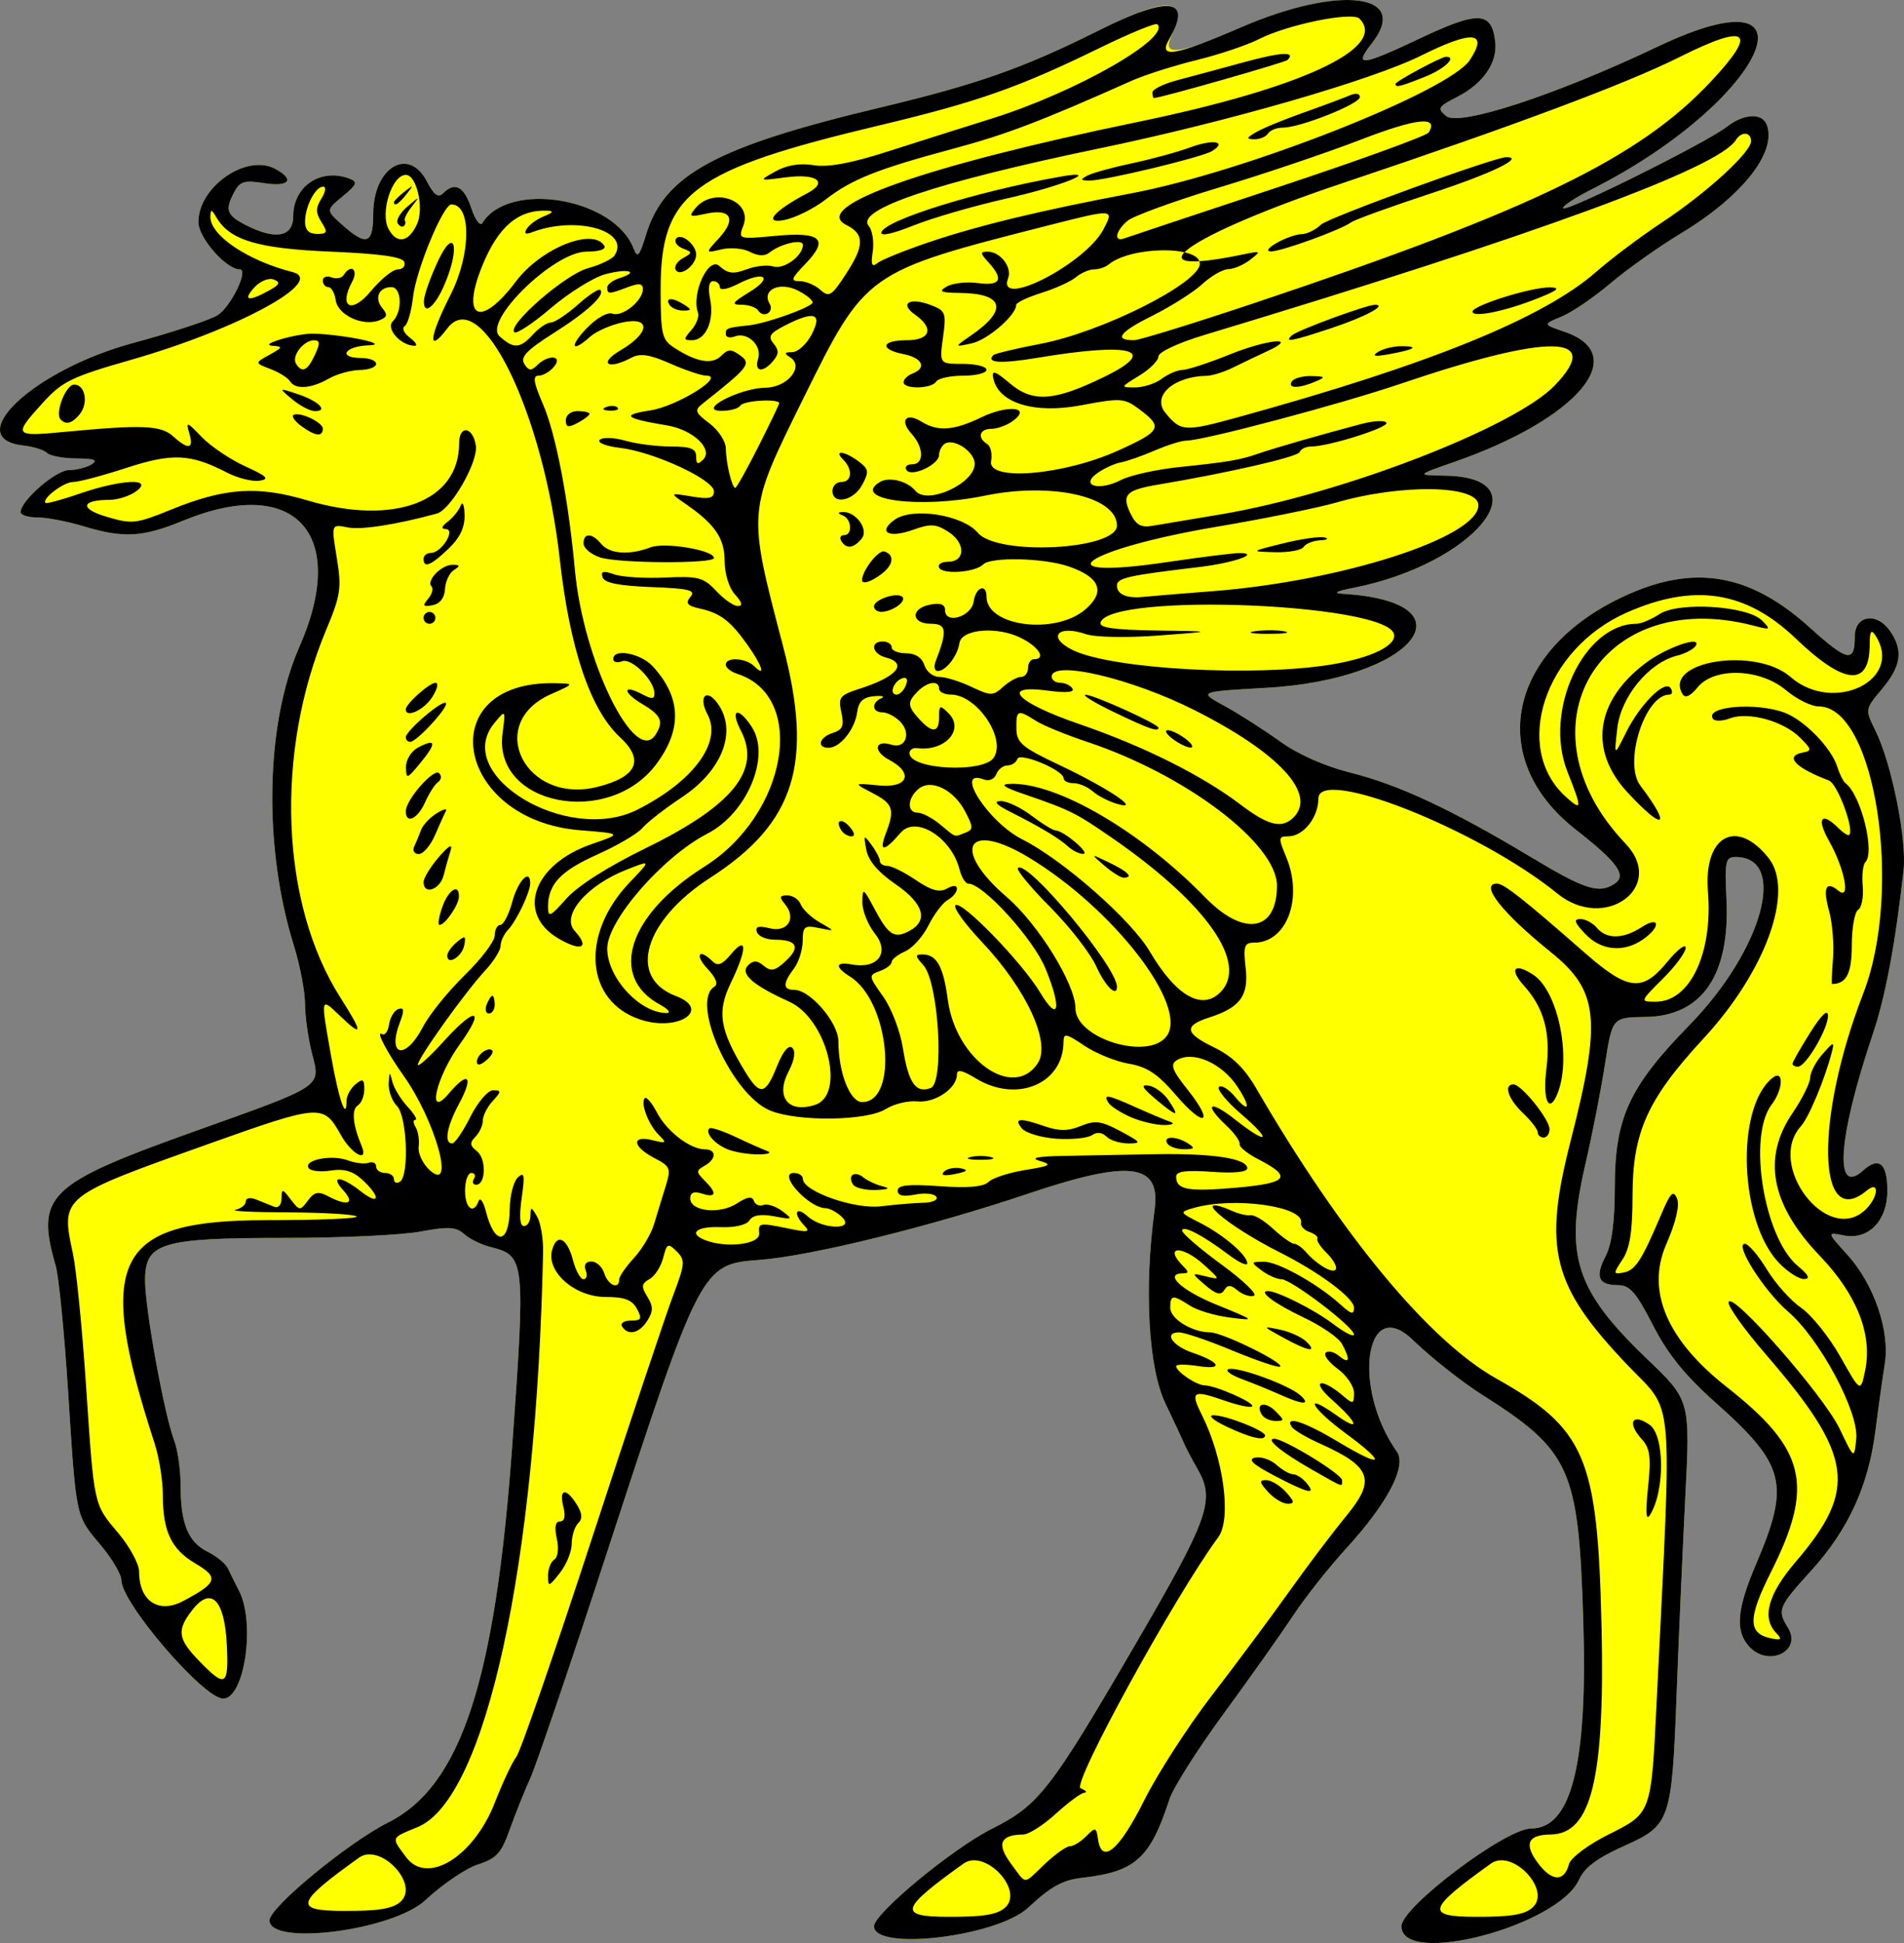
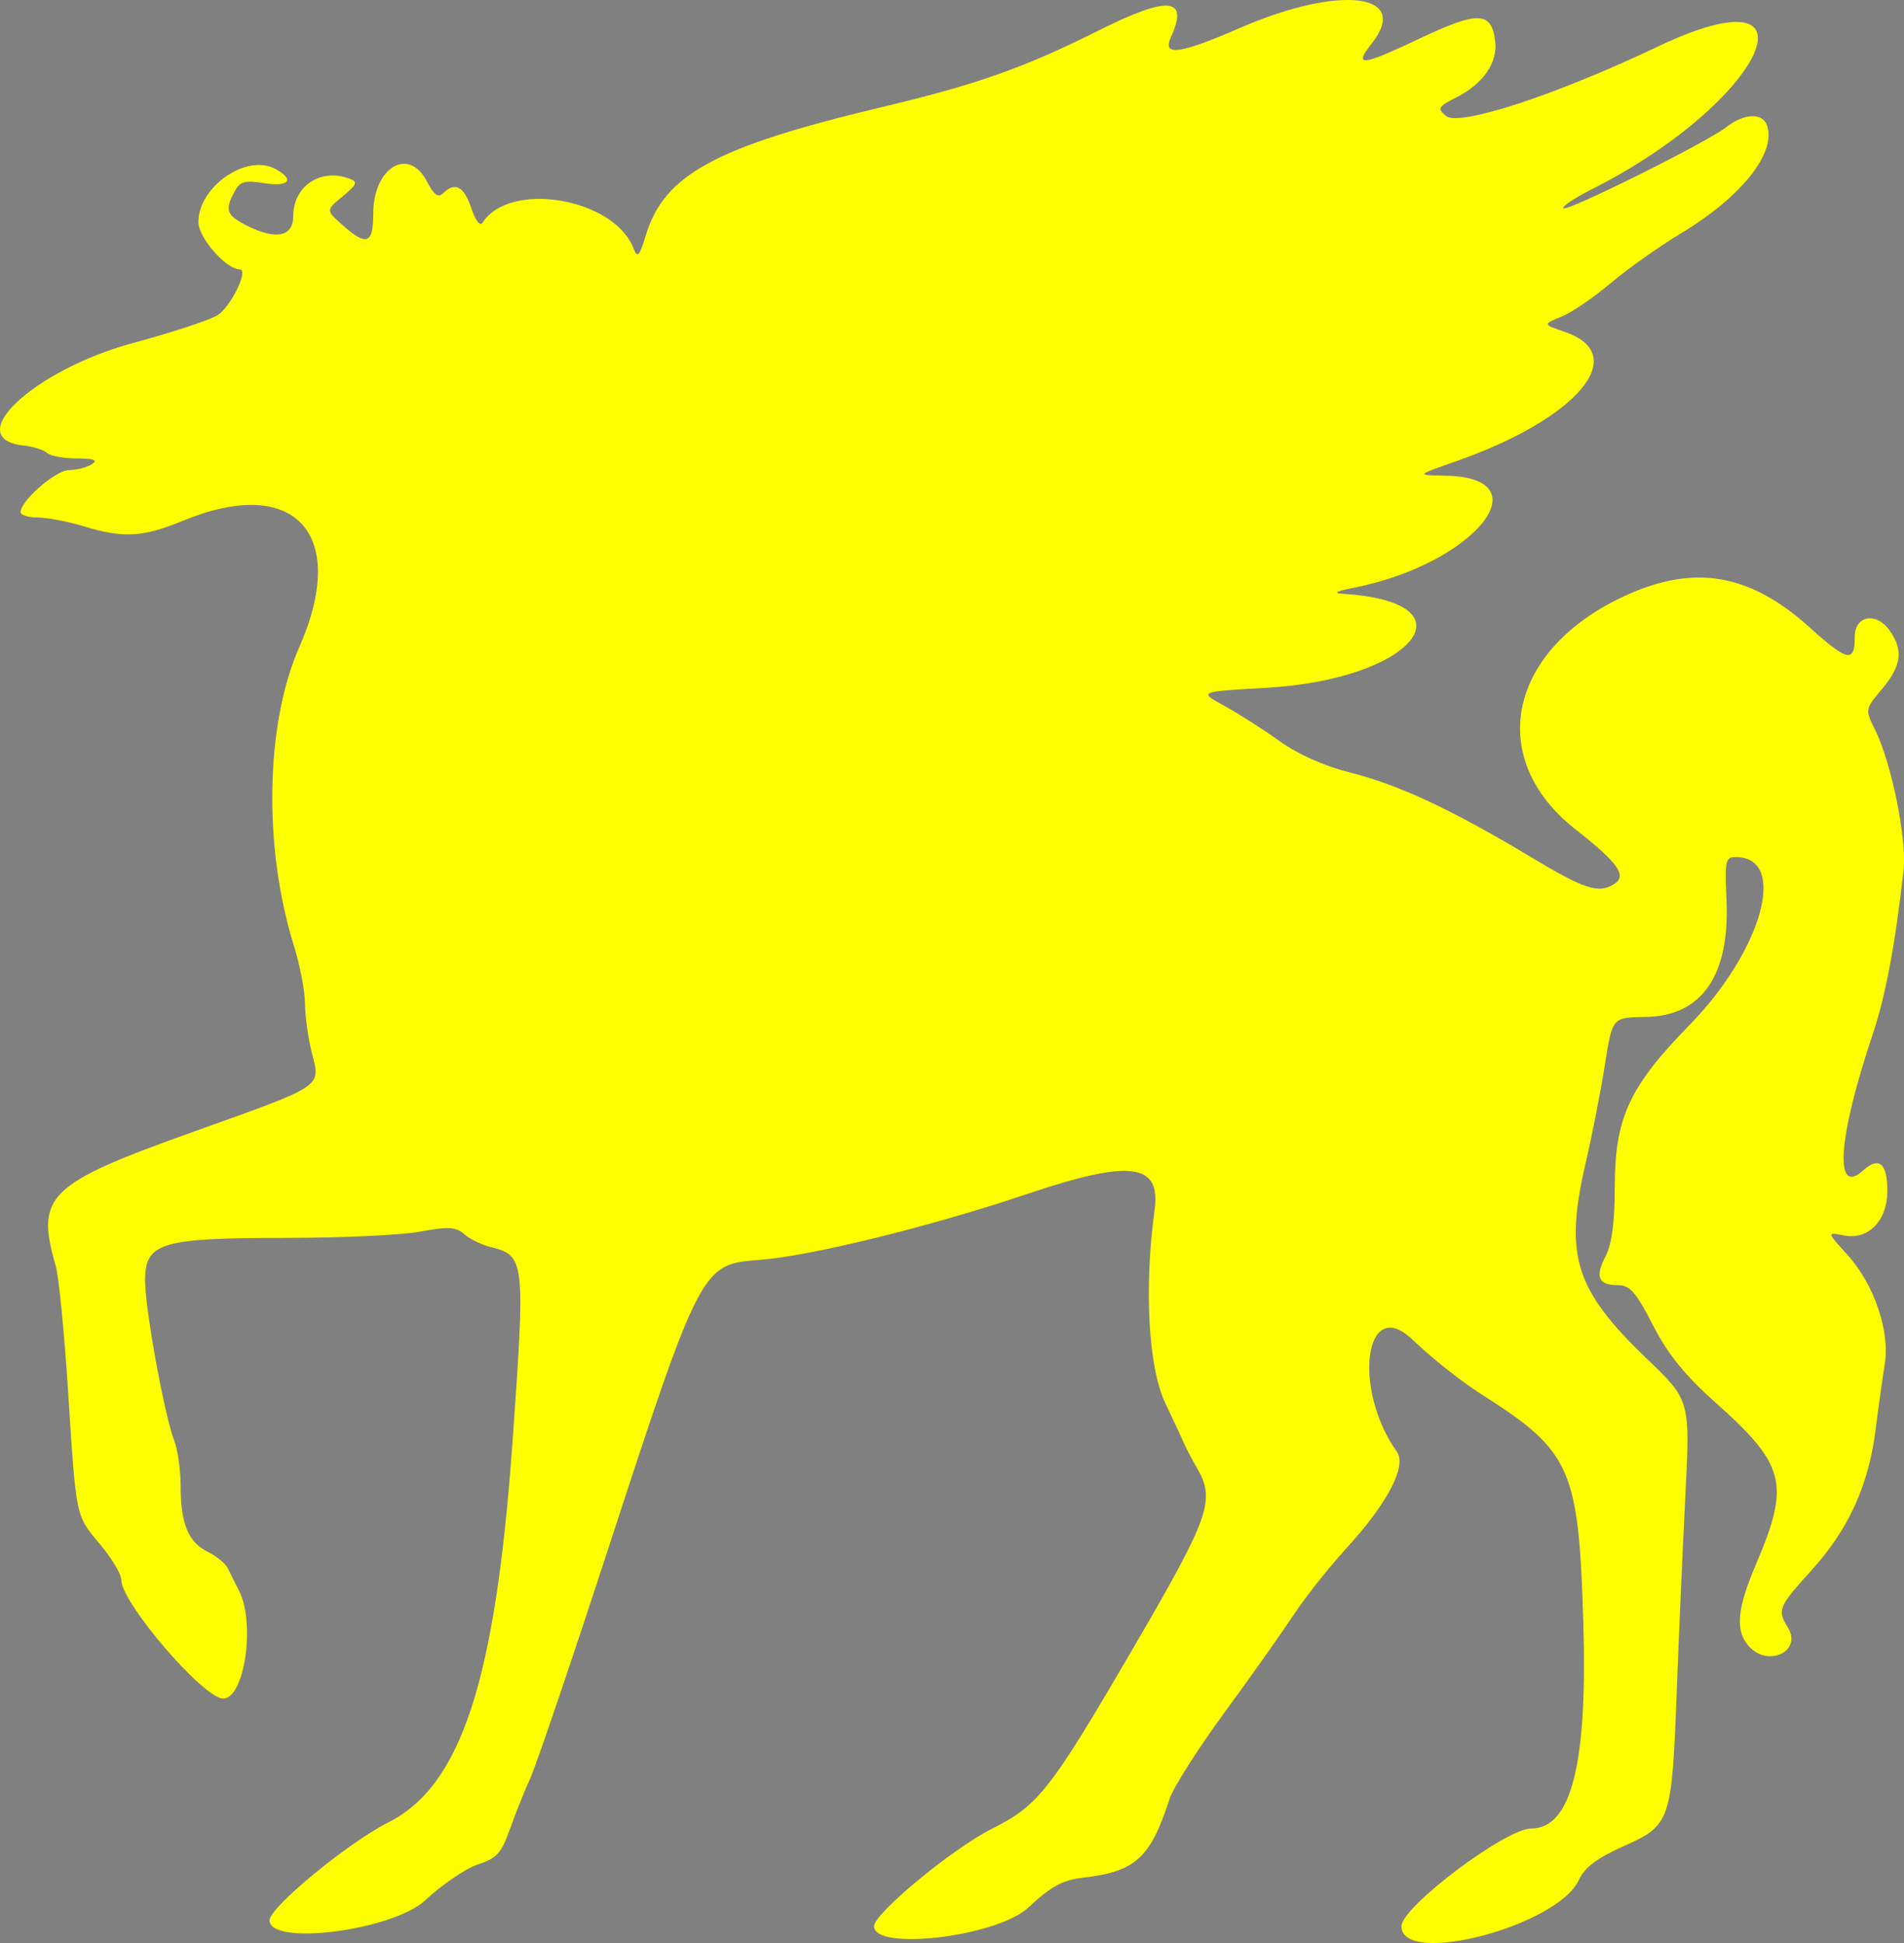
<svg xmlns="http://www.w3.org/2000/svg" version="1.0" viewBox="0 0 200 204">
  <rect x="0" y="0" width="200" height="204" fill="#808080" stroke="none" />
  <g transform="translate(-237.03 -310.23)">
    <g transform="translate(187.03 262.23)">
      <path d="m141.81 250.24c0-1.34 8.21-8.13 12.36-10.22 4.93-2.48 6.12-3.99 14.88-19.01 8.01-13.72 8.64-15.51 6.7-18.85-0.5-0.86-1.08-1.97-1.31-2.48-0.22-0.52-1.13-2.47-2.03-4.35-1.79-3.74-2.25-12.08-1.13-20.3 0.67-4.91-2.54-5.32-13.32-1.69-10.21 3.44-22.86 6.55-28.19 6.94-6.09 0.45-6.19 0.64-16.03 30.78-3.8 11.64-7.42 22.28-8.04 23.65-0.62 1.36-1.59 3.79-2.16 5.39-0.87 2.46-1.38 3.02-3.32 3.65-1.266 0.4-3.754 2.09-5.531 3.75-3.41 3.19-16.378 4.86-16.378 2.12 0-1.36 8.233-8.14 12.459-10.27 7.653-3.84 11.26-14.83 13.05-39.75 1.38-19.31 1.33-19.77-2.28-20.67-0.97-0.24-2.216-0.85-2.782-1.36-0.854-0.76-1.646-0.81-4.628-0.26-1.978 0.37-8.317 0.66-14.085 0.66-13.173 0-14.806 0.5-14.806 4.47 0 3 2.028 14.14 3.061 16.81 0.37 0.96 0.674 3.1 0.674 4.77 0 3.97 0.804 5.91 2.865 6.92 0.929 0.45 1.881 1.24 2.116 1.76 0.236 0.51 0.752 1.55 1.147 2.31 1.75 3.38 0.584 11.33-1.66 11.33-2.051 0-10.693-10.05-10.693-12.44 0-0.6-0.982-2.26-2.183-3.69-2.647-3.15-2.547-2.68-3.423-16.28-0.39-6.05-0.969-11.91-1.287-13.01-2.13-7.4-0.891-8.61 14.504-14.11 13.792-4.93 13.323-4.62 12.393-8.29-0.389-1.54-0.71-3.86-0.715-5.16-4e-3 -1.3-0.53-4.03-1.169-6.08-3.227-10.33-2.991-23.27 0.573-31.35 5.233-11.88-0.449-18.086-12.157-13.28-4.313 1.77-6.286 1.88-10.526 0.6-1.68-0.51-3.851-0.92-4.824-0.92s-1.769-0.25-1.769-0.56c0-1.2 3.685-4.405 5.075-4.414 0.804-5e-3 1.882-0.28 2.395-0.61 0.688-0.443 0.27-0.604-1.587-0.611-1.387-5e-3 -2.787-0.267-3.112-0.582-0.326-0.314-1.432-0.663-2.459-0.775-6.645-0.721 1.058-7.942 11.475-10.757 4.153-1.122 8.173-2.448 8.932-2.947 1.399-0.919 3.264-4.79 2.308-4.79-1.442 0-4.352-3.322-4.352-4.968 0-3.707 5.036-7.202 8.056-5.592 2.111 1.124 1.498 1.928-1.149 1.507-2.041-0.325-2.54-0.184-3.112 0.882-1.032 1.919-0.849 2.472 1.154 3.505 3.137 1.615 5.011 1.273 5.011-0.915 0-3.167 2.898-5.097 5.919-3.942 0.885 0.338 0.777 0.615-0.727 1.856-1.768 1.458-1.768 1.458-0.021 3.012 2.527 2.249 3.233 1.994 3.233-1.17 0-4.883 3.709-7.122 5.64-3.405 0.737 1.421 1.186 1.749 1.696 1.24 1.243-1.237 2.202-0.734 2.96 1.554 0.409 1.234 0.929 1.942 1.159 1.574 2.8-4.511 13.89-2.635 15.9 2.692 0.4 1.035 0.61 0.792 1.3-1.472 1.92-6.299 7.32-9.233 24.57-13.345 10.26-2.447 15.07-4.142 23.03-8.123 7.31-3.657 9.44-3.447 7.53 0.74-0.93 2.027 0.93 1.774 7.28-0.988 10.44-4.541 17.99-3.645 13.82 1.638-1.95 2.47-1.1 2.384 5.01-0.506 6.19-2.933 7.58-2.881 7.96 0.301 0.26 2.213-1.25 4.412-3.99 5.816-2.03 1.036-2.13 1.21-1.17 2.005 1.37 1.133 11.51-2.191 22.23-7.283 17.87-8.492 11.25 5.801-6.94 14.985-1.81 0.915-3.15 1.809-2.98 1.984 0.4 0.392 15.1-6.928 17.16-8.541 1.79-1.4 3.72-1.506 4.21-0.231 1.1 2.867-2.59 7.544-9.01 11.409-2.32 1.397-5.64 3.748-7.38 5.225s-4.05 3.055-5.15 3.506c-1.99 0.82-1.99 0.82 0.33 1.614 7.03 2.407 1.32 9.141-11.56 13.634-4.05 1.412-4.05 1.412-1.05 1.458 10.54 0.162 3.09 9.29-9.6 11.78-1.77 0.34-2.18 0.56-1.18 0.62 14.16 0.86 7.53 9.02-8.01 9.88-7.09 0.4-7.09 0.4-4.36 1.89 1.5 0.82 4.11 2.49 5.8 3.7 1.94 1.4 4.7 2.62 7.47 3.32 5.04 1.26 10.64 3.88 18.85 8.81 5.73 3.44 7.18 3.92 8.82 2.88 1.39-0.87 0.43-2.23-4.03-5.72-9.56-7.48-7.12-18.94 5.25-24.58 7.24-3.3 13.04-2.3 19.29 3.33 4.02 3.63 4.77 3.78 4.77 0.98 0-2.22 2.28-2.6 3.67-0.62 1.45 2.05 1.23 3.7-0.8 6.12-1.8 2.14-1.8 2.15-0.73 4.32 1.73 3.47 3.34 11.48 2.98 14.74-0.87 7.77-1.9 13.23-3.23 17.19-3.66 10.85-4.1 17.1-1.01 14.31 1.66-1.5 2.54-0.76 2.54 2.14 0 3.15-1.99 5.19-4.58 4.68-1.78-0.35-1.78-0.35 0.39 2.04 2.79 3.08 4.48 8 3.92 11.46-0.23 1.42-0.67 4.56-0.98 7-0.74 5.81-2.86 10.42-6.77 14.72-3.42 3.76-3.57 4.12-2.44 5.93 1.56 2.48-2.03 4.25-4.07 2-1.48-1.63-1.28-3.93 0.77-8.71 3.56-8.36 3.06-10.35-4.31-16.91-3.21-2.86-5-5.08-6.56-8.12-1.76-3.43-2.42-4.19-3.66-4.19-2.07 0-2.44-0.86-1.3-3.05 0.65-1.25 0.96-3.61 0.96-7.3 0.01-7.22 1.52-10.48 7.82-16.93 7.71-7.89 10.41-17.67 4.87-17.67-1.06 0-1.15 0.42-0.96 4.42 0.39 7.99-2.57 12.29-8.5 12.37-3.49 0.05-3.49 0.05-4.26 4.96-0.42 2.7-1.34 7.41-2.05 10.46-2.23 9.67-1.11 13.22 6.45 20.47 4.56 4.36 4.56 4.36 4.03 14.6-0.28 5.62-0.69 14.83-0.9 20.46-0.51 13.51-0.65 13.92-5.56 16.11-2.79 1.25-4.12 2.25-4.69 3.51-2.19 4.88-18.66 9.2-18.66 4.9 0-2.02 10.94-10.26 13.62-10.26 4.24 0 5.95-6.79 5.48-21.81-0.49-16.02-1.31-17.83-10.7-23.78-2.05-1.3-5.31-3.87-7.23-5.73-4.99-4.79-6.37 5.1-1.65 11.77 1.06 1.5-0.97 5.38-5.28 10.1-1.87 2.04-4.41 5.25-5.64 7.13-1.24 1.87-4.5 6.48-7.25 10.23s-5.32 7.8-5.71 8.99c-2.03 6.24-3.58 7.63-9.13 8.27-2.1 0.23-3.34 0.92-5.73 3.15-3.26 3.03-16.18 4.58-16.18 1.94z" fill="#ff0" />
-       <path d="m141.81 250.24c0-1.34 8.21-8.13 12.36-10.22 4.93-2.48 6.12-3.99 14.88-19.01 8.01-13.72 8.64-15.51 6.7-18.85-0.5-0.86-1.08-1.97-1.31-2.48-0.22-0.52-1.13-2.47-2.03-4.35-1.79-3.74-2.25-12.08-1.13-20.3 0.67-4.91-2.54-5.32-13.32-1.69-10.21 3.44-22.86 6.55-28.19 6.94-6.09 0.45-6.19 0.64-16.03 30.78-3.8 11.64-7.42 22.28-8.04 23.65-0.62 1.36-1.59 3.79-2.16 5.39-0.87 2.46-1.38 3.02-3.32 3.65-1.266 0.4-3.754 2.09-5.531 3.75-3.41 3.19-16.378 4.86-16.378 2.12 0-1.36 8.233-8.14 12.459-10.27 7.653-3.84 11.26-14.83 13.05-39.75 1.38-19.31 1.33-19.77-2.28-20.67-0.97-0.24-2.216-0.85-2.782-1.36-0.854-0.76-1.646-0.81-4.628-0.26-1.978 0.37-8.317 0.66-14.085 0.66-13.173 0-14.806 0.5-14.806 4.47 0 3 2.028 14.14 3.061 16.81 0.37 0.96 0.674 3.1 0.674 4.77 0 3.97 0.804 5.91 2.865 6.92 0.929 0.45 1.881 1.24 2.116 1.76 0.236 0.51 0.752 1.55 1.147 2.31 1.75 3.38 0.584 11.33-1.66 11.33-2.051 0-10.693-10.05-10.693-12.44 0-0.6-0.982-2.26-2.183-3.69-2.647-3.15-2.547-2.68-3.423-16.28-0.39-6.05-0.969-11.91-1.287-13.01-2.13-7.4-0.891-8.61 14.504-14.11 13.792-4.93 13.323-4.62 12.393-8.29-0.389-1.54-0.71-3.86-0.715-5.16-4e-3 -1.3-0.53-4.03-1.169-6.08-3.227-10.33-2.991-23.27 0.573-31.35 5.233-11.88-0.449-18.086-12.157-13.28-4.313 1.77-6.286 1.88-10.526 0.6-1.68-0.51-3.851-0.92-4.824-0.92s-1.769-0.25-1.769-0.56c0-1.2 3.685-4.405 5.075-4.414 0.804-5e-3 1.882-0.28 2.395-0.61 0.688-0.443 0.27-0.604-1.587-0.611-1.387-5e-3 -2.787-0.267-3.112-0.582-0.326-0.315-1.432-0.663-2.459-0.775-6.645-0.721 1.058-7.942 11.475-10.757 4.153-1.122 8.173-2.449 8.932-2.947 1.399-0.919 3.264-4.79 2.308-4.79-1.442 0-4.352-3.322-4.352-4.968 0-3.707 5.036-7.203 8.056-5.593 2.111 1.125 1.498 1.929-1.149 1.507-2.041-0.325-2.54-0.183-3.112 0.882-1.032 1.92-0.849 2.473 1.154 3.505 3.137 1.616 5.011 1.274 5.011-0.914 0-3.167 2.898-5.097 5.919-3.943 0.885 0.339 0.777 0.615-0.727 1.856-1.768 1.459-1.768 1.459-0.021 3.013 2.527 2.249 3.233 1.994 3.233-1.171 0-4.883 3.709-7.122 5.64-3.404 0.737 1.42 1.186 1.749 1.696 1.24 1.243-1.237 2.202-0.734 2.96 1.553 0.409 1.235 0.929 1.943 1.159 1.575 2.8-4.511 13.89-2.635 15.9 2.692 0.4 1.035 0.61 0.791 1.3-1.472 1.92-6.299 7.32-9.233 24.57-13.345 10.26-2.447 15.07-4.142 23.03-8.123 7.36-3.686 9.83-3.362 7.34 0.963-1.18 2.04 0.6 1.74 7.6-1.281 10.36-4.469 17.83-3.537 13.69 1.707-1.95 2.471-1.1 2.385 5.01-0.505 6.19-2.933 7.58-2.881 7.96 0.301 0.26 2.213-1.25 4.412-3.99 5.815-2.03 1.037-2.13 1.211-1.17 2.006 1.37 1.132 11.51-2.191 22.23-7.284 17.87-8.491 11.25 5.802-6.94 14.985-1.81 0.916-3.15 1.809-2.98 1.985 0.4 0.392 15.1-6.928 17.16-8.541 1.79-1.401 3.72-1.506 4.21-0.231 1.1 2.866-2.59 7.544-9.01 11.408-2.32 1.398-5.64 3.749-7.38 5.226s-4.05 3.054-5.15 3.506c-1.99 0.82-1.99 0.82 0.33 1.614 7.03 2.407 1.32 9.141-11.56 13.634-4.05 1.411-4.05 1.411-1.05 1.458 10.54 0.162 3.09 9.29-9.6 11.78-1.77 0.34-2.18 0.56-1.18 0.62 14.16 0.85 7.53 9.02-8.01 9.88-7.09 0.4-7.09 0.4-4.36 1.89 1.5 0.82 4.11 2.49 5.8 3.7 1.94 1.4 4.7 2.62 7.47 3.32 5.04 1.26 10.64 3.88 18.85 8.81 5.73 3.44 7.18 3.92 8.82 2.88 1.39-0.87 0.43-2.23-4.03-5.72-9.56-7.48-7.12-18.94 5.25-24.58 7.24-3.3 13.04-2.3 19.29 3.33 4.02 3.63 4.77 3.78 4.77 0.98 0-2.22 2.28-2.6 3.67-0.62 1.45 2.05 1.23 3.69-0.8 6.12-1.8 2.14-1.8 2.15-0.73 4.32 1.73 3.47 3.34 11.48 2.98 14.74-0.87 7.77-1.9 13.23-3.23 17.19-3.66 10.85-4.1 17.1-1.01 14.31 1.66-1.5 2.54-0.76 2.54 2.14 0 3.15-1.99 5.19-4.58 4.68-1.78-0.35-1.78-0.35 0.39 2.04 2.79 3.08 4.48 8 3.92 11.46-0.23 1.42-0.67 4.56-0.98 7-0.74 5.81-2.86 10.42-6.77 14.72-3.42 3.76-3.57 4.12-2.44 5.93 1.56 2.48-2.03 4.25-4.07 2-1.48-1.63-1.28-3.93 0.77-8.71 3.56-8.36 3.06-10.35-4.31-16.91-3.21-2.86-5-5.08-6.56-8.12-1.76-3.43-2.42-4.19-3.66-4.19-2.07 0-2.44-0.86-1.3-3.05 0.65-1.25 0.96-3.61 0.96-7.3 0.01-7.22 1.52-10.48 7.82-16.93 7.71-7.89 10.41-17.67 4.87-17.67-1.06 0-1.15 0.42-0.96 4.42 0.39 7.99-2.57 12.29-8.5 12.37-3.49 0.05-3.49 0.05-4.26 4.96-0.42 2.7-1.34 7.41-2.05 10.46-2.23 9.67-1.11 13.22 6.45 20.47 4.56 4.36 4.56 4.36 4.03 14.6-0.28 5.62-0.69 14.83-0.9 20.46-0.51 13.51-0.65 13.92-5.56 16.11-2.79 1.25-4.12 2.25-4.69 3.51-2.19 4.88-18.66 9.2-18.66 4.9 0-2.02 10.94-10.26 13.62-10.26 4.24 0 5.95-6.79 5.48-21.81-0.49-16.02-1.31-17.83-10.7-23.78-2.05-1.3-5.31-3.87-7.23-5.73-4.99-4.79-6.37 5.1-1.65 11.76 1.06 1.51-0.97 5.39-5.28 10.11-1.87 2.04-4.41 5.25-5.64 7.13-1.24 1.87-4.5 6.48-7.25 10.23s-5.32 7.8-5.71 8.99c-2.03 6.24-3.58 7.63-9.13 8.27-2.1 0.23-3.34 0.92-5.73 3.15-3.26 3.03-16.18 4.58-16.18 1.94zm13.77-1.96c2.03-1.83-2.13-6.22-4.37-4.62-6.66 4.77-6.9 5.57-1.67 5.59 3.69 0.02 5.21-0.22 6.04-0.97zm55.4 0c2.03-1.83-2.13-6.22-4.37-4.62-6.66 4.77-6.9 5.57-1.67 5.59 3.69 0.02 5.21-0.22 6.04-0.97zm-118.9-0.62c2.025-1.83-2.131-6.22-4.368-4.62-6.662 4.77-6.9 5.57-1.673 5.59 3.692 0.02 5.21-0.22 6.041-0.97zm67.675-3.96c1.08-1.02 2.26-1.86 2.63-1.86s1.14-0.47 1.71-1.05c0.98-0.98 1.06-0.96 1.25 0.35 0.39 2.67 2.24 1.1 4.83-4.09 1.4-2.8 4.62-7.8 7.16-11.09 2.54-3.3 6.16-8.16 8.04-10.8 1.88-2.65 4.63-6.28 6.1-8.07 3.07-3.74 2.55-5.12-2.81-7.52-1.44-0.64-2.78-1.44-2.99-1.77-0.76-1.23 1.36-0.54 4.91 1.59 4.78 2.87 5.17 2.33 0.7-0.95-3.57-2.63-4.46-4.37-0.96-1.89 2.64 1.88 2.38 0.89-0.44-1.61-2.29-2.04-1.11-2.37 1.25-0.34 0.99 0.84 1.09 0.81 1.09-0.36 0-0.7-0.77-1.84-1.71-2.52-0.94-0.69-1.51-1.45-1.26-1.69 0.25-0.25 0.88-0.1 1.4 0.33 1.1 0.91 1.22 0.43 0.31-1.26-0.35-0.65-2.17-1.9-4.04-2.78-2.98-1.41-4.82-2.77-3.74-2.77 0.99 0 4.92 1.98 6.86 3.46 1.2 0.91 2.18 1.41 2.18 1.1 0-0.78-6.59-5.8-7.62-5.8-0.47 0-1.4-0.41-2.07-0.91-1.17-0.88-1.17-0.91 0.21-0.93 1.47-0.02 5.67 2.32 8.08 4.51 1.12 1.02 1.4 1.08 1.4 0.31 0-1-3.59-3.68-7.77-5.79-5.83-2.93-9.77-6.44-4.82-4.28 0.59 0.26 1.38 0.42 1.75 0.37 0.38-0.06 1.44 0.59 2.37 1.45 0.93 0.85 1.92 1.55 2.2 1.55s0.88 0.44 1.32 0.97 1.31 1.23 1.94 1.57c1.48 0.79 1.51-0.22 0.05-1.67-0.6-0.6-1-1.24-0.89-1.42s-0.26-0.49-0.82-0.69c-0.56-0.19-0.97-0.62-0.89-0.95 0.38-1.74-7.05-2.78-11.25-1.58-1.55 0.45-1.55 0.45 0.62 1.56 2.51 1.28 4.98 3.4 4.98 4.26 0 0.32-0.91-0.11-2.02-0.95-2.68-2.02-4.82-3.12-4.82-2.48 0 0.29 1.86 1.89 4.14 3.56 2.28 1.66 3.81 3.14 3.4 3.27-0.4 0.14-1.17-0.11-1.7-0.54-0.75-0.63-1.06-0.63-1.43-0.03-0.35 0.56-0.86 0.42-1.98-0.54-1.5-1.3-1.5-1.3 0.06-0.92 1.55 0.37 1.55 0.37-0.19-1.21-2.33-2.12-4.31-1.98-2.18 0.15 0.58 0.58 0.58 0.74 0 0.74-2.11 0-0.25 1.77 3.46 3.28 4.15 1.69 4.16 1.71 1.4 1.36-1.54-0.2-3.43-0.76-4.18-1.26-1.79-1.16-2.05-1.13-2.05 0.24 0 1.17 2.32 2.58 4.22 2.58 1.24 0 7.74 3.18 7.33 3.59-0.15 0.15-2.38-0.59-4.94-1.65-2.56-1.07-5.12-1.94-5.68-1.94-1.65 0-0.72 1.41 1.4 2.13 2.94 1 3.3 1.82 0.63 1.41-1.29-0.2-2.34-0.2-2.34 0 0 0.57 2.11 2 2.98 2.02 1.22 0.03 5.35 1.86 5 2.21-0.17 0.17-1.52-0.12-3-0.64-3.24-1.13-3.52-0.94-2.28 1.54 2.29 4.56 3.14 10.91 1.72 12.84-4.54 6.15-15.41 25.95-14.46 26.35 0.56 0.23 0.74 0.44 0.39 0.47-0.34 0.02-1.68 1.02-2.99 2.21-1.3 1.19-2.84 2.17-3.42 2.18-2.41 0.02-2.83 0.98-1.32 3.02 1.72 2.31 1.24 2.3 3.59 0.07zm23.44-39.06c-0.92-1.02-0.96-1.24-0.19-1.24 0.51 0 1.44 0.55 2.06 1.24 0.92 1.01 0.96 1.24 0.19 1.24-0.51 0-1.44-0.56-2.06-1.24zm0.62-1.73c-2.23-1.17-2.79-1.7-1.97-1.87 0.62-0.13 1.63 0.21 2.23 0.75s1.38 0.99 1.74 0.99 1 0.41 1.43 0.93c1.08 1.3 0.18 1.09-3.43-0.8zm3.91-0.66c-3.12-1.78-4.85-3.2-3.87-3.19 1.04 0.01 7.12 3.72 7.12 4.35 0 0.75 0.27 0.84-3.25-1.16zm-8.89-4.47c-1.36-0.64-1.99-1.18-1.38-1.19 1.27-0.02 5.43 1.61 5.43 2.12 0 0.62-1.51 0.27-4.05-0.93zm3.71-1.25c-0.73-1.17 0.34-1.46 1.42-0.38 0.97 0.96 0.98 1.04 0.02 1.04-0.56 0-1.21-0.29-1.44-0.66zm1.9-2.11c-1.03-0.46-2.83-1.2-4-1.63-1.17-0.44-1.8-0.9-1.4-1.04 0.94-0.31 6.36 1.67 7.55 2.75 1.14 1.04 0.28 1.01-2.15-0.08zm0.31-6c-2.18-1.2-2.18-1.2-0.31-0.82 1.02 0.21 2.28 0.78 2.78 1.26 1.23 1.21 0.17 1.02-2.47-0.44zm30.06 55.28c0.17-0.63 1.98-2 4.03-3.03 4.68-2.35 4.59-2.09 5.19-14.33 1.61-32.9 1.88-29.82-3.06-35-7.95-8.34-8.92-12.14-5.98-23.6 3.26-12.72 2.94-15.72-2.09-19.77-5.12-4.12-7.54-7.2-5.66-7.2 0.72 0 2.72 1.57 9.25 7.29 4.55 3.97 6.02 4.12 8.64 0.93 1.05-1.28 1.92-1.95 1.93-1.48 0.01 0.46-1.07 1.93-2.4 3.25-2.42 2.41-2.42 2.41-0.73 2.41 3.59 0 6-5.1 5.47-11.59-0.47-5.84 3.02-7.74 6.38-3.48 2.73 3.46-0.31 11.88-6.86 18.95-5.87 6.35-7.43 9.8-7.44 16.45 0 3.77-0.28 5.56-1.05 6.73-1.01 1.53-1 1.59 0.13 1.37 1.22-0.23 1.89-1.28 3.94-6.11 0.96-2.27 1.27-2.58 1.65-1.66 0.3 0.72-0.11 2.48-1.15 4.86-2.1 4.87 0.1 10.02 6.42 14.97 8.28 6.51 9.18 10.28 4.6 19.39-2.48 4.93-2.44 6.52 0.15 6.99 0.95 0.18 1.03 0.06 0.4-0.59-1.54-1.59-0.86-4.07 2.03-7.45 6.57-7.66 6.07-11.16-3.11-21.79-2.29-2.64-4.05-5.12-3.92-5.51 0.38-1.14 10.01 9.84 11.67 13.32 1.53 3.21 1.53 3.21 1.74 1.02 0.27-2.82-3.86-10.51-7.17-13.34-2.48-2.12-5.66-7.11-4.53-7.11 0.37 0 1.41 1.21 2.3 2.68 0.9 1.48 2.52 3.29 3.61 4.04 1.08 0.74 2.93 3.04 4.11 5.12 2.13 3.78 2.13 3.78 2.61 1.48 0.79-3.8-0.86-7.99-4.76-12.06-5.13-5.36-6.07-10.26-2.88-14.96 1.02-1.5 1.86-3.19 1.87-3.74 0.01-0.56 0.59-1.68 1.3-2.48 1.16-1.32 1.26-1.34 0.98-0.23-0.71 2.79-2.42 6.88-3.25 7.8-3.67 4.05 2.69 12.45 6.69 8.85 1.44-1.3 1.63-3.26 0.21-2.08-5.23 4.32-5.44-7.58-0.36-20.69 4.23-10.92 1.25-30.15-4.67-30.15-0.78 0-2.33-0.77-3.45-1.71-2.73-2.29-7.53-2.44-9.28-0.29-0.73 0.9-1.29 1.16-1.56 0.73-2.16-3.47 7.63-5.05 11.32-1.83 4.51 3.94 11.95 0.32 8.93-4.34-0.46-0.71-0.61-0.47-0.61 1.01-0.03 4.41-2.66 4.18-7.72-0.66-5.27-5.05-10.71-5.89-17.79-2.77-8.69 3.83-12.11 14.29-6.34 19.41 1.64 1.46 1.65 1.22 0.09-2.73-2.53-6.4 1.74-15.5 7.27-15.5 0.48 0 1.56-0.46 2.42-1.02 2.03-1.32 9.23-0.87 10.76 0.68 0.96 0.97 0.9 1.01-0.84 0.55-16.25-4.26-25.09 10.72-13.5 22.87 4.33 4.54-2.16 9.31-7.15 5.25-8.21-6.68-25.11-13.39-25.11-9.98 0 1.99-1.58 3.97-3.17 3.97-1.04 0-1.05 0.16-0.22 2.15 1.82 4.33 0.08 9.01-3.35 9.01-1.04 0-1.16 0.35-0.9 2.64 0.34 2.94-0.58 4.18-3.83 5.22-2.69 0.86-2.57 1.65 0.48 3.12 1.94 0.94 3.22 2.18 4.46 4.32 8.96 15.41 18.11 26.47 25.21 30.46 9.38 5.28 10.65 8.24 11.06 25.89 0.37 16.1-1.05 21.95-5.36 21.99-2.37 0.02-2.81 0.98-1.34 2.97 1.48 1.99 2.79 2.04 3.29 0.12zm8.3-39.55c0.33-3.2 0.21-4.1-0.68-5.07-1.56-1.72-0.97-2.76 0.84-1.49 1.57 1.09 1.62 6.89 0.07 9.42-0.45 0.74-0.52-0.09-0.23-2.86zm13.76-23.55c-4.15-4.31-4.6-16.2-0.74-19.39 1.25-1.04 1.22 1.11-0.05 2.78-2.52 3.32-0.8 13.93 2.74 16.91 1.17 0.97 1.36 1.38 0.67 1.39-0.54 0.01-1.72-0.75-2.62-1.69zm-25.35-13.72c0-0.31-0.7-1.21-1.55-2.02-1.55-1.46-2.06-3.01-1-3.01 0.83 0 3.79 3.67 3.79 4.7 0 0.49-0.28 0.88-0.62 0.88s-0.62-0.25-0.62-0.55zm0.91-6.64c0.47-3.77-0.23-6.4-2.37-8.77-1.58-1.76-0.99-2.43 0.99-1.13 2.59 1.69 4.03 8.62 2.58 12.39-0.9 2.33-1.62 0.84-1.2-2.49zm25.85-0.56c0-0.17 0.84-1.64 1.86-3.26 1.2-1.9 1.86-2.53 1.87-1.77 0.01 1.37-2.33 5.34-3.15 5.34-0.32 0-0.58-0.14-0.58-0.31zm4.26-11.07c0.11-1.48-0.07-3.69-0.4-4.91-0.7-2.51-0.35-3.27 0.97-2.18 1.31 1.09 0.67-2.28-1-5.25-1.33-2.35-0.8-3.11 0.96-1.36 0.53 0.53 1.06 0.87 1.17 0.75 0.56-0.55-1.23-5.37-2.13-5.71-3.58-1.37-4.69-2.56-2.74-2.94 0.97-0.18 0.94-0.34-0.28-1.55-1.75-1.76-5.44-2.77-7.37-2.04-0.82 0.31-1.63 0.32-1.81 0.03-0.81-1.3 4.57-1.74 7.55-0.62 2.07 0.78 4.91 3.69 5.53 5.68 0.24 0.78 0.63 1.55 0.86 1.72 1.62 1.21 3.13 7.25 2.08 8.3-0.25 0.25-0.37 1.38-0.27 2.52s-0.12 2.26-0.49 2.48c-0.36 0.23-0.66 1.9-0.66 3.72 0 2.96-0.57 4.06-2.08 4.06-0.06 0-0.01-1.21 0.11-2.7zm-26.04-2.57c-1.13-1.19-1.24-1.55-0.5-1.55 0.53 0 1.31 0.42 1.74 0.93 1.01 1.21 2.77 1.18 4.69-0.07s2.06-0.05 0.15 1.28c-2.03 1.41-4.41 1.19-6.08-0.59zm4.43-14.87c-4.07-4.4-3.35-9.56 1.89-13.53 2.19-1.66 6-2.98 5.29-1.83-0.22 0.35-1.1 0.82-1.96 1.03-2.96 0.74-5.89 4.3-6.27 7.61-0.34 2.99-0.34 2.99 0.89 0.51 1.49-3.02 4.13-5.65 4.72-4.7 0.23 0.37 0.16 0.67-0.15 0.67-2.56 0-4.84 7.16-3.04 9.55 3.34 4.43 2.49 4.86-1.37 0.69zm-118.97 106.12c0.85-2.18 1.88-4.36 2.27-4.83 0.4-0.47 3.96-10.76 7.92-22.86 3.95-12.11 7.81-23.64 8.56-25.61 1.25-3.31 1.28-3.68 0.37-4.6-0.92-0.91-1.03-0.85-1.42 0.66-0.23 0.91-0.87 1.92-1.43 2.24-0.86 0.48-0.9 0.78-0.24 1.85 0.63 1.02 0.63 1.52 0.01 2.51-0.84 1.34-2.04 1.62-2.66 0.62-0.21-0.34 0.2-0.62 0.92-0.62 1.11 0 1.2-0.18 0.64-1.24-0.51-0.94-1.31-1.24-3.3-1.24-3.21 0-6.21-2.62-5.62-4.89 0.49-1.86 1.59-1.33 2.21 1.06 0.29 1.09 0.78 1.97 1.1 1.97s0.43-0.41 0.23-0.93c-0.22-0.58 0-0.93 0.6-0.93 0.53 0 1.14 0.56 1.35 1.24 0.4 1.26 1.56 1.74 1.56 0.66 0-0.33 0.7-1.34 1.55-2.26s1.81-2.53 2.13-3.6c0.32-1.06 0.86-2.84 1.21-3.95 0.58-1.88 0.5-2.08-1.2-2.96-2.3-1.19-2.43-2.43-0.19-1.87 1.47 0.36 1.54 0.31 0.66-0.56-1.09-1.08-1.95-3.36-1.46-3.85 0.17-0.18 0.75 0.5 1.27 1.5 1.02 1.97 3.49 3.87 5.03 3.87 1.25 0 1.23 1.03-0.03 1.73-0.9 0.51-0.9 0.64 0 1.54 1.34 1.33 1.24 1.86-0.26 1.38-0.85-0.27-1.24-0.11-1.24 0.51 0 1.36 3.11 1.69 4.89 0.53 1.1-0.72 1.62-0.8 1.79-0.28 0.14 0.4 0.59 0.59 1 0.43 0.42-0.15 1.31 0.14 1.99 0.65 1.15 0.87 1.09 0.91-0.86 0.54-1.41-0.26-2.25-0.12-2.59 0.43-0.31 0.48-1.53 0.77-3.05 0.71-2.55-0.1-3.42 0.67-1.56 1.38 2.24 0.85 5.72 0.42 5.63-0.71-0.09-1.15-0.04-1.16 3.34-0.47 1.78 0.36 2.04 0.3 1.4-0.37-1.22-1.27-0.91-2.11 0.36-0.96 1.53 1.38 5 1.47 3.62 0.09-0.51-0.51-1.3-0.94-1.75-0.95-1.81-0.04-5.09-3.7-3.32-3.7 0.52 0 0.94 0.28 0.94 0.62 0 1.32 5.47 3.23 8.23 2.88 1.46-0.18 3.45-0.35 4.41-0.37 0.96-0.01 1.58-0.3 1.38-0.63-0.21-0.33-1.21-0.43-2.22-0.23-1.26 0.25-1.84 0.12-1.84-0.41 0-0.59 1.11-0.7 4.39-0.47 3.01 0.21 4.63 0.07 5.16-0.45 0.41-0.41 2.15-0.98 3.85-1.25 2.66-0.43 2.87-0.56 1.54-0.95-1.08-0.31-0.32-0.48 2.49-0.53 2.22-0.04 6.56-0.12 9.64-0.18 6.05-0.1 9.65 0.45 9.65 1.48 0 0.4-1.39 0.54-3.73 0.37-2.73-0.19-3.74-0.06-3.74 0.51 0 1.38 1.23 1.6 6.3 1.16 5.44-0.48 5.95-1.12 2.38-2.96-1.18-0.6-2.08-1.33-2.01-1.62s-0.56-1.17-1.4-1.95c-2.43-2.28-1.77-2.75 0.89-0.65 3.48 2.74 4.02 2.33 0.69-0.54-1.54-1.32-2.6-2.61-2.35-2.86 0.25-0.24 1.01 0.22 1.69 1.04 1.51 1.8 1.68 1.11 0.26-1.05-1.65-2.51-4.71-3.84-6.39-2.79-0.71 0.45-0.48 1.05 1.17 3.12 2.84 3.58 1.75 4.04-1.26 0.53-1.9-2.22-3.02-2.96-4.94-3.29-1.36-0.23-3.46-1.08-4.67-1.89-1.91-1.29-2.18-1.35-2.19-0.42-0.01 4.42-4.89 6.47-9.18 3.87-1.48-0.9-2.02-1.01-2.02-0.41 0 1.44-2.3 2.99-4.15 2.81-0.97-0.1-2.46 0.26-3.32 0.8-2.01 1.26-9.27 1.35-12.17 0.15-4.02-1.68-8.4-11.42-5.83-13 0.42-0.26 0.16-0.94-0.74-1.89-1.37-1.46-0.87-2.18 0.54-0.77 0.55 0.55 1.02 0.36 1.97-0.78 1.69-2.01 1.66-0.48-0.05 3.05-1.47 3.03-1.18 4.9 1.47 9.26 1.59 2.62 2.16 2.54 3.38-0.51 0.64-1.59 1.23-2.3 1.61-1.93 0.37 0.37 0.23 1.29-0.4 2.49-1.39 2.68-0.03 4.39 2.77 3.5 3.29-1.03 1.28-9.06-2.71-10.85-3.81-1.72-5.19-2.93-4.3-3.81 0.54-0.54 0.94-0.53 1.64 0.05 0.76 0.63 1.19 0.54 2.32-0.51 1.57-1.46 1.17-2.23-1.17-2.23-0.88 0-1.72-0.36-1.87-0.8-0.2-0.58 0.17-0.69 1.34-0.4 1.89 0.47 2.85-1.04 1.61-2.53-0.63-0.75-0.58-0.92 0.26-0.92 0.57 0 1.2 0.43 1.4 0.95s1.1 1.37 2 1.89c1.64 0.94 1.64 0.94-0.07 0.59-1.54-0.32-1.72-0.18-1.73 1.36-0.01 0.95-0.43 2.26-0.94 2.92-1.17 1.55-1.15 2.21 0.07 2.21 1.66 0 4.62 3.45 4.62 5.38 0.01 3.31 1.21 6.4 2.5 6.4 3.87 0 2.85-10.61-1.27-13.17-1.63-1.02-1.56-1.6 0.17-1.28 2.73 0.51 4.03-1.21 2.45-3.22-0.75-0.94-1.35-2.45-1.33-3.34 0.02-1.53 0.09-1.49 1.24 0.66 1.5 2.84 2.11 3.23 3.7 2.38 2.04-1.09 1.5-2.88-1.47-4.92-1.79-1.22-2.84-2.45-3.05-3.58-0.31-1.6-0.27-1.64 0.54-0.53 0.49 0.66 0.88 1.42 0.88 1.7 0 0.27 0.35 0.5 0.79 0.5 0.43 0 1.78 0.67 2.99 1.49 1.61 1.09 2.48 1.33 3.25 0.9 0.69-0.38 1.06-0.37 1.06 0.03 0 0.34-0.43 0.86-0.95 1.15-0.53 0.29-1.44 1.49-2.03 2.67-0.58 1.17-1.7 2.41-2.47 2.74-0.77 0.34-1.4 0.84-1.4 1.11s-0.55 0.7-1.24 0.95c-1.21 0.44-1.2 0.51 0.33 2.66 0.87 1.21 1.81 3.66 2.09 5.45 0.58 3.65 1.36 4.77 2.92 4.17 1.46-0.56 0.83-11.12-0.77-12.89-0.89-0.98-0.9-1.13-0.08-1.13 1.48 0 2.18 1.26 2.65 4.79 0.85 6.28 6.88 10.52 9.44 6.64 1.42-2.15-1.17-7.77-5.88-12.76-1.82-1.93-3.06-3.66-2.75-3.85 0.72-0.45 7.01 6.05 8.88 9.17 1.95 3.25 2.31 1.75 0.58-2.48-1.27-3.13-6.56-8.95-8.13-8.95-0.3 0-0.71-0.68-0.92-1.5-0.84-3.34-4.59-5.68-6.17-3.85-1.78 2.06-2.33 2.07-1.55 0.04 0.95-2.49 0.75-3.07-1.42-4.2-2.02-1.06-2.02-1.06 0.62-0.8 3.12 0.32 3.77-1.28 1.11-2.7-1.7-0.91-1.49-2.13 0.27-1.57 1.5 0.47 2.11-1.23 0.89-2.45-0.53-0.53-1.36-0.95-1.84-0.95-1.1 0-1.18-1.01-0.12-1.48 0.43-0.19 0.08-0.29-0.77-0.21-1.14 0.1-1.62 0.55-1.77 1.69-0.25 1.8-1.79 3.72-3 3.72-1.3 0-0.98-1.11 0.45-1.56 1.03-0.33 1.2-0.75 0.89-2.16-0.35-1.59-0.18-1.81 1.99-2.5 3.88-1.25 5.03-2.65 2.68-3.26-1.45-0.38-1.69-1.68-0.31-1.68 0.51 0 0.93 0.28 0.93 0.62s0.69 0.62 1.52 0.62c0.97 0 1.65 0.45 1.91 1.24 0.21 0.68 0.92 1.24 1.57 1.24s2.17 0.47 3.37 1.04c2.05 0.97 2.26 0.97 3.34 0 0.63-0.57 1.48-1.04 1.88-1.04s0.73-0.42 0.73-0.93 0.28-0.93 0.62-0.93c1.29 0 0.56-1.25-1.28-2.19-2.51-1.3-6.33-1-6.55 0.51-0.19 1.34-1.42 2.92-2.27 2.92-0.34 0-0.44-0.45-0.23-0.99 1.26-3.27 1.17-3.97-0.49-3.97-2.1 0-2.16-1.62-0.07-2.01 1.07-0.21 1.56-0.03 1.56 0.59 0 1.52 2.77 0.68 3-0.91 0.21-1.52 1.35-1.95 1.35-0.51 0 3.13 7.25 4.05 10.4 1.32 2.12-1.84 1.54-3.35-1.74-4.49-2.58-0.9-8.18-1.04-9.01-0.22-0.84 0.84-4.25 1.09-4.63 0.34-0.17-0.34 0.25-0.62 0.93-0.62 1.83 0 1.88-1.94 0.08-3.12-1.35-0.87-1.88-0.9-3.76-0.23-2.53 0.91-3.74 0.26-1.94-1.05 1.86-1.36 7.15-0.54 8.76 1.36 2.09 2.45 14.61 1.79 14.61-0.76 0-3.05-6.87-4.591-13.92-3.13-6.74 1.39-14.04 0.44-11-1.431 0.97-0.601 2.88-0.136 3.76 0.92 1.24 1.501 6.22-0.775 6.22-2.843 0-1.256-2.15-2.711-3.13-2.113-0.33 0.207-0.61 0.733-0.61 1.17 0 1.037-2.93 2.395-3.43 1.589-0.21-0.328 0.06-0.596 0.6-0.596 1.27 0 1.24-1.776-0.07-3.211-1.29-1.417-0.57-2.273 1.06-1.261 1.7 1.059 3.39 0.937 6.27-0.453 2.84-1.363 5.32-1.082 3.32 0.374-0.62 0.457-1.64 0.83-2.26 0.83-1.25 0-1.51 0.933-0.45 1.587 0.38 0.23 0.56 1.039 0.42 1.796-0.42 2.167 7.62 1.496 13.38-1.117 4.51-2.044 4.71-2.447 2.16-4.347-1.56-1.155-1.91-1.178-6.13-0.385-4.89 0.919-8.65-0.248-9.18-2.849-0.18-0.894 0.17-0.783 1.78 0.569 2.4 2.012 4.65 1.846 9.92-0.732 5.77-2.821 2.88-3.638-7.03-1.985-3.85 0.644-5.49 0.547-4.66-0.276 0.16-0.164 2.39-0.698 4.95-1.186 6.47-1.232 16.74-6.399 16.74-8.42 0-1.928-7.27-1.845-9.61 0.11-0.33 0.272-1.01 0.494-1.51 0.494s-1.36 0.369-1.9 0.82-2.17 1.193-3.63 1.649c-1.45 0.456-2.64 1.021-2.64 1.254 0 1.084-3 3.675-4.67 4.042-1.87 0.409-1.87 0.409-0.05-0.847 3.89-2.685 3.43-4.395-1.2-4.447-2.03-0.024-2.28-0.147-1.37-0.677 0.62-0.356 2.09-0.518 3.27-0.359 2.38 0.319 2.74-0.378 1.12-2.161-0.9-0.986-0.91-1.134-0.08-1.134 1.31 0 2.57 1.642 2.13 2.782-1.28 3.315 8.13-1.509 10.02-5.138 1.13-2.158 1.11-2.16-5.8-0.402-19.18 4.884-19.16 4.871-25.75 18.207-5.9 11.947-5.87 11.627-2.1 26.017 3.22 12.25 1.24 18.53-7.62 24.24-7.01 4.51-8.77 10.5-3.66 12.44 3.79 1.43 0.27 3.79-3.71 2.48-5.81-1.91-6.35-8.97-1.11-14.43 2.23-2.33 2.23-2.33-0.33-1.32-4.2 1.64-6.92 4.83-5.48 6.42 1.63 1.79 0.74 2.23-1.67 0.83-4.52-2.62-2.71-7.8 3.48-9.93 3.18-1.1 3.18-1.1-1.22-1.45-13.194-1.06-15.69-15.72-2.63-15.44 2.05 0.05 2.05 0.05-0.46 1.16-6.96 3.09-2.67 11.62 4.89 9.73 4.19-1.05 4.99-2.82 2.35-5.25-3.08-2.85-5.25-9.29-6.29-18.62-1.7-15.382-8.29-28.927-11.816-24.275-2.1 2.773-1.925 0.923 0.333-3.518 2.166-4.258 2.218-9.494 0.096-9.494-0.863 0-3.706 6.855-4.03 9.714-0.169 1.494-0.567 2.876-0.884 3.071s-0.07 0.738 0.549 1.206c0.62 0.468 0.847 0.851 0.505 0.851-1.443 0-3.064-1.808-2.301-2.567 1.049-1.045 0.941-3.594-0.153-3.594-1.31 0-1.814 1.158-0.954 2.19 0.597 0.716 0.53 0.978-0.33 1.307-1.71 0.654-4.331-0.563-4.554-2.114-0.109-0.761-0.459-1.383-0.778-1.383-0.318 0-0.579-0.309-0.579-0.686 0-0.378 0.411-0.53 0.914-0.338 0.502 0.193 1.079 0.083 1.281-0.243 0.756-1.219 1.576-0.579 0.891 0.695-1.461 2.719-0.054 3.432 1.963 0.994 1.039-1.255 2.312-2.282 2.829-2.282s0.825-0.349 0.683-0.775c-0.178-0.538-2.525-0.87-7.677-1.085-7.691-0.322-10.656-1.2-12.039-3.566-0.534-0.913-0.638-0.93-0.654-0.108-0.038 1.957 3.908 4.616 8.628 5.816 3.604 0.916-5.735 5.999-16.888 9.192-6.357 1.82-7.299 2.279-9.373 4.566-3.09 3.406-3.001 3.528 2.208 3.031 8.239-0.785 10.22-0.708 11.503 0.448 1.626 1.466 2.202 1.361 1.707-0.313-0.376-1.271-0.26-1.236 1.301 0.388 0.942 0.981 3 2.368 4.573 3.082 2.306 1.048 2.596 1.34 1.5 1.51-0.747 0.116-2.288-0.269-3.424-0.855-3.835-1.98-5.722-2.067-10.567-0.486-2.49 0.812-5.007 1.477-5.593 1.477-0.992 0-3.32 1.774-2.891 2.194 0.106 0.11 1.73-0.33 3.609-0.979 4.356-1.497 7.782-1.65 5.944-0.265-0.665 0.504-1.925 0.914-2.801 0.924-3.052 0.01-3.204 0.94-0.295 1.79 2.623 0.78 3.082 0.72 6.673-0.74 5.673-2.316 9.103-2.554 14.347-1 9.127 2.71 15.965 0.15 15.965-5.975 0-1.98 1.46-1.775 1.758 0.246 0.251 1.708-2.63 6.719-4.094 7.119-4.295 1.17-7.948 1.74-9.397 1.45-1.701-0.34-1.701-0.34-1.119 3.18 0.525 3.18 0.415 3.93-1.105 7.56-5.421 12.94-4.815 28.75 1.481 38.62 2.386 3.74 2.393 4.25 0.026 1.99-2.145-2.05-2.116-2.17-0.985 4.23 0.798 4.51 1.608 6.84 1.608 4.63 0-0.53 0.42-1.3 0.934-1.73 0.778-0.64 0.933-0.56 0.933 0.51 0 0.7-0.306 1.47-0.681 1.7-0.681 0.42-0.533 2.03 0.389 4.23 0.784 1.87-1.043 0.91-2.191-1.16-1.8-3.23-2.103-3.21-13.729 0.92-15.751 5.61-15.687 5.55-14.391 11.59 0.352 1.64 0.959 7.73 1.351 13.52 0.886 13.13 0.789 12.68 3.415 15.81 1.2 1.43 2.182 3.24 2.182 4.03 0 3.11 2.046 4.47 4.644 3.09 3.59-1.91 3.769-2.46 1.278-3.93-2.537-1.49-3.432-3.37-3.432-7.23 0-1.5-0.389-3.93-0.864-5.39-6.281-19.3-4.22-23.42 11.706-23.43 5.45 0 9.73-0.17 9.513-0.39-0.218-0.22-3.416-0.41-7.107-0.43-3.691-0.01-6.221-0.13-5.622-0.27 0.599-0.13 1.089-0.53 1.089-0.88 0-0.36 0.473-0.45 1.09-0.2 0.599 0.24 1.439 0.57 1.867 0.75 0.455 0.18 0.787-0.16 0.798-0.84 0.019-1.08 0.075-1.08 0.972 0.09 0.918 1.2 0.984 1.2 1.797 0.11 0.675-0.91 1.096-1 2.099-0.47 2.057 1.1 2.899 0.81 1.649-0.57-1.476-1.62-0.31-1.59 1.783 0.05 2.004 1.57 2.185 0.68 0.233-1.15-1.032-0.96-1.932-1.23-3.37-1.01-1.078 0.17-2.124 0.05-2.323-0.27-0.527-0.85 2.413-1.43 4.1-0.81 0.794 0.3 1.794 0.41 2.222 0.26s0.778 0.03 0.778 0.4 0.421 0.67 0.934 0.67c0.514 0 0.934 0.3 0.934 0.66s0.28 0.48 0.622 0.27c1.003-0.61 0.757-6.91-0.311-7.97-0.513-0.51-0.901-1.58-0.861-2.37 0.063-1.27 0.108-1.29 0.373-0.2 0.166 0.68 0.882 1.87 1.593 2.64 0.71 0.76 1.085 1.39 0.834 1.39s-0.238 0.35 0.028 0.78c0.267 0.42 0.41 1.35 0.32 2.05-0.091 0.7 0.442 1.81 1.184 2.48 2.705 2.41 0.564-5.25-2.776-9.95-1.745-2.45-2.958-4.78-2.269-4.36 0.303 0.19 0.641-0.27 0.751-1.02 0.111-0.74 0.553-1.47 0.984-1.61 0.599-0.2 0.635 0.13 0.155 1.39-1.382 3.62 0.588 4.01 2.422 0.48 0.664-1.28 2.631-3.71 4.371-5.41 1.736-1.69 3.166-3.57 3.166-4.18s0.27-1.11 0.59-1.11c0.33 0 0.91-1.12 1.27-2.48 0.6-2.19 1.87-3.48 1.87-1.89 0 0.92-1.45 3.97-2.33 4.88-0.43 0.45-0.78 1.2-0.78 1.67s-0.72 1.63-1.6 2.58c-2.112 2.27-7.122 9.27-7.095 9.92 0.011 0.28 1.269-0.86 2.795-2.54 3.305-3.64 4.33-3.4 1.619 0.38-2.556 3.55-3.534 8.01-1.131 5.15 2.031-2.41 2.607-1.79 1.038 1.12-1.285 2.39-1.59 4.15-0.718 4.15 0.282 0 1.142-1.25 1.912-2.79 0.78-1.55 1.84-2.79 2.39-2.79 0.88 0 0.88 0.12-0.05 1.14-0.57 0.62-1.03 1.54-1.03 2.04s-0.35 1.27-0.777 1.7c-0.623 0.63-0.591 0.93 0.157 1.52 1.01 0.78 0.94 3.52-0.08 3.52-0.34 0-0.444-0.28-0.232-0.62 0.211-0.34 0.088-0.62-0.275-0.62s-0.659 0.84-0.659 1.86c0 1.87 0.89 2.54 1.426 1.09 0.16-0.43 0.5 0.06 0.76 1.08 0.94 3.68 2.47 3.49 2.51-0.32 0.02-1.35 0.4-2.81 0.85-3.24 0.68-0.64 0.75-0.26 0.4 2.17-0.27 1.93-0.19 2.94 0.24 2.94 0.36 0 0.67-0.49 0.68-1.08 0.02-0.99 0.08-0.98 0.7 0.08 0.37 0.64 0.66 2.32 0.63 3.72-0.69 32.94-6.03 57.42-13.176 60.38-2.863 1.18-2.801 1.02-1.211 3.16 2.203 2.97 7.077-0.02 9.307-5.7zm5.6-23.85c0-0.71 0.3-1.47 0.66-1.7 0.38-0.23 0.49-1.17 0.26-2.2-0.26-1.2-0.15-1.8 0.34-1.8 0.48 0 0.6-0.55 0.35-1.55-0.48-1.9 0.28-2.03 1.4-0.24 0.59 0.94 0.64 1.5 0.15 1.98-0.37 0.37-0.67 1.34-0.67 2.16 0 0.81-0.56 2.19-1.25 3.06-1.16 1.47-1.24 1.49-1.24 0.29zm32.03-41.09c-0.6-0.96 0.18-1.48 1.1-0.73 0.44 0.35 1.36 0.78 2.04 0.94 0.83 0.21 0.58 0.33-0.74 0.38-1.09 0.04-2.17-0.22-2.4-0.59zm9.56-1.33c0.33-0.33 1.13-0.49 1.76-0.36 0.86 0.18 0.7 0.34-0.6 0.6-1.14 0.23-1.55 0.15-1.16-0.24zm2.76-1.53c0.6-0.16 1.58-0.16 2.18 0 0.6 0.15 0.11 0.28-1.09 0.28s-1.69-0.13-1.09-0.28zm-25.46-0.81c-1.37-0.55-2.42-1.74-1.94-2.21 0.14-0.15 1.36 0.25 2.71 0.88 1.34 0.64 2.86 1.31 3.37 1.5s0.09 0.35-0.93 0.35c-1.03 0.01-2.47-0.23-3.21-0.52zm46.16-0.63c-0.49-0.79 0.95-0.79 2.18 0 0.76 0.49 0.68 0.61-0.43 0.61-0.75 0.01-1.54-0.27-1.75-0.61zm-11.62-0.49c-1.6-0.11-3.25-0.6-3.66-1.09-0.89-1.08-0.22-1.13 2.44-0.21 1.48 0.51 2.44 0.5 3.75-0.04 1.51-0.62 2.14-0.54 4.18 0.55 2.17 1.16 2.25 1.28 0.82 1.28-0.86 0-1.9-0.32-2.3-0.72-0.45-0.45-1.02-0.5-1.52-0.15-0.44 0.31-2.11 0.48-3.71 0.38zm7.8-2.26c-1.07-0.47-2.13-1.15-2.37-1.53-0.58-0.94-0.11-0.86 2.93 0.51 1.45 0.65 3.06 1.32 3.57 1.5 0.52 0.17 0.25 0.33-0.62 0.34-0.86 0.01-2.43-0.36-3.51-0.82zm2.57-1.92c-1.41-1.2-1.58-1.53-0.69-1.4 0.64 0.1 1.59 0.81 2.1 1.58 1.19 1.79 0.9 1.75-1.41-0.18zm-71.27-3.9c0-0.75 1.18-1.62 1.61-1.19 0.16 0.16-0.14 0.64-0.66 1.07-0.59 0.49-0.95 0.54-0.95 0.12zm1.02-6c0.2-0.51 0.47-0.93 0.6-0.93 0.14 0 0.25 0.42 0.25 0.93s-0.28 0.93-0.61 0.93-0.44-0.42-0.24-0.93zm-4.134-5.14c0-0.33 0.453-0.97 1.006-1.43 0.87-0.72 0.975-0.67 0.778 0.34-0.234 1.2-1.784 2.15-1.784 1.09zm-0.529-5.09c0.649-1.85 1.792-2.56 1.755-1.09-0.022 0.86-1.467 2.95-2.04 2.95-0.201 0-0.073-0.84 0.285-1.86zm-1.958-2.64c2e-3 -0.42 0.725-1.61 1.607-2.63 1.013-1.18 1.469-1.44 1.239-0.72-0.2 0.63-0.533 1.82-0.74 2.64-0.385 1.52-2.111 2.11-2.106 0.71zm-0.989-3.72c0.2-0.42 0.521-1.2 0.715-1.73 0.193-0.53 0.924-1.32 1.624-1.75 0.7-0.44 1.151-0.57 1.001-0.28-0.149 0.28-0.661 1.42-1.138 2.52-0.476 1.11-1.248 2.02-1.715 2.02s-0.686-0.35-0.487-0.78zm44.85-1.74c-0.67-1.08 0.09-1.31 0.94-0.29 0.49 0.59 0.54 0.95 0.13 0.95-0.36 0-0.85-0.3-1.07-0.66zm-45.728-1.98c5e-3 -1.2 2.938-4.55 3.502-3.99 0.278 0.27 0.227 0.69-0.112 0.93-0.34 0.23-0.956 1.2-1.369 2.13-0.77 1.75-2.027 2.33-2.021 0.93zm0.019-4.62c-0.012-0.78 0.545-1.68 1.276-2.07 1.885-1 1.967-0.49 0.253 1.6-1.42 1.73-1.508 1.76-1.529 0.47zm-0.022-3.14c0-0.68 3.841-3.96 4.209-3.6 0.358 0.36-3.055 4.08-3.74 4.08-0.258 0-0.469-0.22-0.469-0.48zm0-2.93c0-0.58 2.484-2.79 3.127-2.79 0.35 0 0.178 0.7-0.383 1.55-0.875 1.33-2.744 2.17-2.744 1.24zm1.867-9.61c0-0.34 0.28-0.62 0.623-0.62 0.342 0 0.622 0.28 0.622 0.62s-0.28 0.62-0.622 0.62c-0.343 0-0.623-0.28-0.623-0.62zm47.314-1.2c0-0.72 2.44-1.54 2.98-1 0.47 0.47-1.06 1.55-2.21 1.57-0.42 0-0.77-0.25-0.77-0.57zm-46.832-0.8c0.414-0.5 0.575-1.08 0.358-1.3-0.595-0.59 1.037-2.28 2.193-2.27 0.82 0 0.849 0.11 0.154 0.55-0.473 0.3-0.893 1.2-0.934 2-0.047 0.91-0.525 1.54-1.299 1.69-1.011 0.19-1.094 0.07-0.472-0.67zm45.582-1.96c0-1 1.73-3.22 2.35-3.01 1.09 0.36 0.95 1.42-0.33 2.38-1.06 0.81-2.02 1.1-2.02 0.63zm-46.064-2.24c0-0.34 0.353-0.62 0.784-0.62 1.099 0 2.638-2.48 1.556-2.5-0.524-0.02-0.456-0.27 0.205-0.78 0.544-0.41 1.152-1.17 1.351-1.68 0.202-0.52 0.385-0.09 0.413 0.97 0.034 1.31-0.49 2.41-1.697 3.56-1.844 1.76-2.612 2.07-2.612 1.05zm43.884-1.86c-0.21-0.34-0.09-0.62 0.28-0.62 0.92 0 0.82-1.69-0.12-2.07-0.55-0.22-0.56-0.33-0.05-0.36 1.41-0.1 2.81 1.85 2.02 2.8-0.85 1.02-1.59 1.11-2.13 0.25zm-0.93-5.274c0-0.512 0.42-0.93 0.93-0.93 1.12 0 1.23-1.322 0.19-2.356-1.05-1.043 0.18-0.894 1.63 0.198 1.07 0.801 1.11 1.079 0.37 2.461-0.91 1.691-3.12 2.131-3.12 0.627zm-55.751-6.77c-0.664-0.484-1.067-1.009-0.897-1.168 0.505-0.469 3.112 0.711 3.112 1.407 0 0.886-0.787 0.801-2.215-0.239zm-25.318-0.71c-0.644-0.642 0.532-3.681 1.424-3.681 1.157 0 1.514 1.987 0.562 3.13-0.795 0.953-1.411 1.124-1.986 0.551zm24.334-2.122c-1.47-1.231-1.47-1.231 0.554-0.559 2.194 0.728 3.271 1.79 1.817 1.79-0.496 0-1.563-0.554-2.371-1.231zm-0.249-1.907c-0.224-0.362-1.151-0.942-2.059-1.287-1.652-0.629-1.652-0.629-0.096-1.49 1.402-0.776 1.433-0.87 0.312-0.947-1.575-0.108 2.604-1.327 4.357-1.271 3.286 0.104 8.134 1.136 5.758 1.225-2.563 0.096-3.285 1.328-0.778 1.328 0.856 0 1.556 0.279 1.556 0.62s-0.77 0.63-1.712 0.642c-0.941 0.012-2.412 0.42-3.268 0.908-1.865 1.062-3.511 1.172-4.07 0.272zm2.611-2.757c0.567-1.217 0.55-1.546-0.079-1.546-1.102 0-2.392 1.664-1.902 2.454 0.633 1.021 1.205 0.759 1.981-0.908zm61.843 2.861c0-0.304 0.42-0.714 0.93-0.91 1.54-0.589 1.06-1.643-0.93-2.039-2.56-0.51-2.36-1.458 0.31-1.458 2.52 0 2.93-1.263 0.89-2.69-1.67-1.164-0.57-1.851 1.63-1.018 1.58 0.599 1.67 0.816 1.31 3.414-0.38 2.775-0.38 2.775 2.1 2.775 1.36 0 2.47 0.279 2.47 0.62s-1.1 0.62-2.45 0.62-2.63 0.279-2.84 0.62c-0.47 0.769-3.42 0.826-3.42 0.066zm-50.385-8.555c0.021-0.617 0.698-2.517 1.504-4.222 1.711-3.618 2.331-1.466 0.7 2.424-1.019 2.428-2.26 3.441-2.204 1.798zm-20.707 141.09c-0.23-4.73-1.658-6.16-3.621-3.63-1.666 2.14-1.54 3.03 0.757 5.39 2.741 2.82 3.077 2.61 2.864-1.76zm98.752-63.92c2.24-3.18-5.63-13.35-14.48-18.7-6.54-3.96-8.24-0.94-2.34 4.14 3.31 2.85 7.21 9.15 7.21 11.66 0 3.22 7.75 5.56 9.61 2.9zm-7.43-7.3c-0.62-1.37-2.8-4.17-4.85-6.23-2.04-2.05-3.56-3.89-3.37-4.08 0.95-0.94 10.4 10.37 10.4 12.46 0 1.16-1.23-0.05-2.18-2.15zm-45.82 4.03c-5.44-2.94-3.35-9.44 4.66-14.48 8.75-5.5 10.85-17.92 3.43-20.26-0.65-0.21-1.18-0.64-1.18-0.95 0-0.83 2.11-0.72 2.99 0.16 1.23 1.22 0.85-0.03-0.65-2.16-1.82-2.57-2.88-3.4-5.01-3.88-1.39-0.31-1.6-0.57-1.04-1.24 0.59-0.7-0.12-0.88-4.12-1.03-3.38-0.13-4.91-0.43-5.11-1.02-0.21-0.64 0.08-0.72 1.2-0.32 0.81 0.29 3.22 0.44 5.36 0.34 3.49-0.16 4.04-0.02 5.37 1.4 0.81 0.87 1.83 1.59 2.27 1.59 0.56 0 0.47-0.37-0.29-1.21-0.63-0.69-1.09-2.18-1.09-3.5 0-2.4-1-3.87-4.07-5.99-1.72-1.19-1.72-1.19 0.61-0.8 1.85 0.31 2.34 0.19 2.34-0.548 0-1.212-6.33-4.138-9.84-4.551-1.49-0.174-2.45-0.553-2.16-0.845s1.5-0.254 2.68 0.085c1.18 0.338 3.34 0.614 4.8 0.614 2.08 0 2.65 0.228 2.65 1.055 0 0.808 0.17 0.883 0.73 0.324 1.1-1.096-1.04-3.133-3.77-3.591-4.48-0.75-4.89-1.106-1.78-1.577 2.79-0.423 7.99-3.651 5.88-3.651-0.49 0-2.19-0.57-3.77-1.266-2.18-0.961-3.17-1.11-4.09-0.62-2.48 1.323-3.52 0.618-1.14-0.777 3.14-1.846 3.21-3.603 0.11-2.907-1.22 0.274-2.71 0.943-3.31 1.484-1.94 1.748-2.22 1.046-0.36-0.891 1.03-1.065 2.19-1.728 2.7-1.535 1.02 0.393 3.2-1.346 3.2-2.56 0-0.622-0.38-0.674-1.6-0.214-1.97 0.747-2.14 0.749-2.14 0.027 0-0.318 0.59-0.762 1.3-0.987 2.19-0.694 0.82-1.042-1.55-0.391-1.22 0.338-3.78 1.932-5.67 3.543-1.89 1.612-3.62 2.751-3.84 2.532-0.76-0.757 5.34-6.062 7.72-6.714 1.3-0.354 2.56-0.961 2.81-1.349 1.69-2.601-4.05-4.201-8.69-2.425-0.69 0.261-0.85 0.14-0.52-0.39 0.26-0.423 1.08-1.01 1.82-1.306 0.95-0.384 1.04-0.548 0.31-0.577-3.04-0.117-5.14 1.668-6.82 5.795-2.276 5.589-0.18 6.569 3.53 1.647 2.62-3.491 8.09-5.702 9.29-3.76 0.23 0.37-0.53 0.62-1.88 0.62-3.4 0-10.89 7.297-9.12 8.888 1.48 1.342 2.16 1.302 3.53-0.208 0.62-0.682 1.46-1.24 1.85-1.24 0.4 0 1.67-0.835 2.82-1.856 1.14-1.021 2.22-1.725 2.38-1.565 0.54 0.539-1.38 2.307-4.98 4.584-2.75 1.748-3.44 2.472-3 3.18 0.45 0.731 0.73 0.761 1.34 0.148 1.18-1.177 2.77-1.034 1.77 0.16-0.42 0.511-1.15 0.93-1.61 0.93-0.64 0-0.53 0.699 0.44 2.945 1.37 3.155 2.69 9.99 3.38 17.52 0.89 9.51 6.33 20.58 8.47 17.22 0.88-1.37 0.58-2.04-1.38-3.2-2.1-1.23-2.11-2.15-0.01-1.03 1 0.53 1.29 0.51 1.27-0.11-0.03-1.39-2.41-3.74-3.4-3.36-0.51 0.2-0.93 0.09-0.93-0.24 0-1.15 2.9-0.6 4.17 0.79 2.97 3.25 3.09 6.57 0.37 10.23-5.01 6.75-17.17 4.35-16.17-3.18 0.33-2.55 0.33-2.55-0.87-1.09-4.466 5.45 7.69 12.78 15.04 9.07 5.89-2.97 8.93-7.1 7.36-10.01-0.98-1.83-0.14-2.79 1.04-1.18 2.13 2.9 0.55 7.06-3.73 9.89-1.79 1.19-3.66 2.64-4.15 3.23-0.49 0.58-2.61 1.83-4.73 2.78-3.87 1.73-5.18 3.12-5.18 5.51 0 1.14 0.24 1.03 1.91-0.86 1.18-1.34 4.35-3.36 8.36-5.32 9.13-4.46 12.15-8.19 9.99-12.33-1.18-2.29-0.3-2.6 1.14-0.4 2.02 3.07-0.47 9.06-4.68 11.22-4.66 2.41-10.5 9.1-10.5 12.05 0 3.06 3.42 6.77 6.23 6.77 0.51 0 0.2-0.39-0.69-0.88zm-6.31-46.96c-0.95-0.32-1.72-0.97-1.72-1.46 0-1.14 0.89-1.12 1.87 0.06 0.88 1.05 2.94 1.2 5.17 0.35 1.51-0.57 6.66 0.29 6.66 1.12 0 0.62-10.11 0.57-11.98-0.07zm-3.58-14.403c0-0.538 0.54-0.952 1.24-0.952 0.69 0 1.25 0.13 1.25 0.288 0 0.159-0.56 0.587-1.25 0.952-0.99 0.53-1.24 0.472-1.24-0.288zm4.24-1.375c0.45-0.18 0.98-0.158 1.19 0.049 0.21 0.206-0.16 0.352-0.82 0.325-0.72-0.03-0.87-0.176-0.37-0.374zm64.5 61.458c3.01-3.01-1.37-9.29-11.24-16.14-3.92-2.71-4.47-2.99-9.26-4.64-2.27-0.77-2.69-1.08-1.56-1.12 4.89-0.17 13.71 4.97 20.52 11.96 4.03 4.13 7.5 3.54 7.5-1.27 0-4.4-9.58-11.65-19.92-15.09-2.23-0.74-4.67-1.74-5.43-2.23-1.88-1.2-2.05-1.14-2.02 0.82 0.02 1.5 0.57 1.97 4.51 3.83 5.14 2.43 8.79 4.89 6.05 4.08-0.86-0.25-2-0.84-2.54-1.31-0.54-0.48-1.45-0.86-2.02-0.86-0.58 0-1.04-0.23-1.04-0.51 0-0.86-4.61-2.78-4.86-2.03-0.13 0.37-0.59 0.68-1.04 0.68s-0.98 0.41-1.17 0.92c-0.2 0.52-0.77 0.76-1.31 0.55-3.21-1.22 0.45 4.48 4.02 6.28 4.3 2.17 11.47 8.47 13.42 11.8 2.73 4.63 5.45 6.21 7.39 4.28zm-12.18-13.32c-1.47-1.27-1.47-1.27 0.55-0.3 1.99 0.97 2.56 1.57 1.47 1.57-0.3 0-1.21-0.57-2.02-1.27zm-3.79-1.99c-0.96-0.88-2.93-2.06-6.09-3.65-1.49-0.76-1.8-1.11-0.99-1.13 0.65-0.01 2.11 0.68 3.23 1.53s2.27 1.56 2.55 1.56c0.84 0.03 3.68 2.44 2.88 2.46-0.4 0-1.11-0.34-1.58-0.77zm-10.82-1.45c0.87-0.33 0.87-0.56 0.02-2.2-1.22-2.34-3.59-3.5-4.92-2.41-1.19 0.99-1.24 2.5-0.08 2.5 0.47 0 1.52 0.55 2.33 1.22 1.74 1.44 1.45 1.35 2.65 0.89zm34.49-1.61c2.47-2.46-1.5-6.77-10.35-11.24-6.64-3.36-15.05-5.34-15.05-3.54 0 0.35 0.4 0.64 0.9 0.64 0.49 0 1.07 0.27 1.28 0.61 0.24 0.39-0.66 0.47-2.46 0.23-5.26-0.72-3.51 1.2 3.19 3.5 6.76 2.32 12.88 5.38 16.94 8.46 2.9 2.2 4.33 2.55 5.55 1.34zm-12.67-8.23c-0.67-0.5-0.92-0.92-0.55-0.93 0.36-0.01 1.2 0.39 1.86 0.89 0.67 0.5 0.92 0.92 0.55 0.93-0.36 0.01-1.2-0.39-1.86-0.89zm-6.19-2.83c-2.06-0.99-3.4-1.81-2.98-1.82 0.82-0.02 7.65 3.07 7.65 3.46 0 0.47-1.01 0.12-4.67-1.64zm-12.62 4.77c1.31-2.05-1.81-6.61-4.52-6.61-0.68 0-1.23-0.28-1.23-0.62 0-0.9-1.19-0.76-2.22 0.26-1.14 1.14-1.12 1.56 0.14 2.94 1.38 1.52 2.08 1.43 2.08-0.23 0-1.26 0.09-1.29 0.99-0.39 1.73 1.72-0.38 4.05-3.32 3.66-0.43-0.05-0.78 0.19-0.78 0.53 0 1.73 7.8 2.12 8.86 0.46zm-9.24-7.59c0.24-0.61 0.1-0.89-0.36-0.74-0.93 0.31-1.44 1.72-0.62 1.72 0.33 0 0.78-0.44 0.98-0.98zm44.58-2.16c4.3-0.69 7.08-2.05 6.68-3.26-1.07-3.21-29.76-4.31-30.81-1.18-0.19 0.56 1.35 0.78 5.87 0.85 6.12 0.09 6.12 0.09 0.21 0.53-3.34 0.25-6.65 0.18-7.6-0.14-3.04-1.05-4.15 0.36-1.33 1.7 4.17 1.97 18.92 2.79 26.98 1.5zm-7.93-3.51c0.95-0.14 2.35-0.14 3.11 0.01 0.77 0.15-0.01 0.26-1.72 0.26s-2.34-0.13-1.39-0.27zm-4.52-4.2c13.64-1.04 28.01-5.67 28.01-9.03 0-2.124-8.04-2.275-14.94-0.28-1.88 0.54-7.48 1.68-12.45 2.52-14.25 2.41-18.8 5.75-5.03 3.69 3.45-0.51 6.76-0.92 7.36-0.91 2.21 0.03-0.69 1.04-4.2 1.46-7.53 0.89-8.71 1.15-8.71 1.95 0 0.93 1.04 1.38 2.8 1.19 0.68-0.07 3.91-0.34 7.16-0.59zm7.47-5.02c1.88-0.47 3.84-0.75 4.36-0.63 0.51 0.13 0.32 0.26-0.43 0.3s-1.54 0.36-1.75 0.7-1.56 0.59-3 0.55c-2.61-0.07-2.61-0.07 0.82-0.92zm-6.54-3.05c12.65-2.111 30.86-9.135 35.1-13.539 5.2-5.398-0.59-5.468-16.13-0.196-6.45 2.187-20.78 5.99-22.57 5.99-0.5 0-2 0.468-3.32 1.04-1.33 0.571-2.93 1.131-3.56 1.245-0.63 0.113-1.73 0.612-2.44 1.109-1.91 1.329 0.11 1.946 2.44 0.747 0.97-0.501 3.73-1.114 6.12-1.362 5.25-0.546 6.39-0.74 8.41-1.443 1.61-0.56 6.68-2.016 10.74-3.085 1.28-0.338 2.46-0.397 2.63-0.131 0.3 0.488-6.07 2.5-7.91 2.5-0.55 0-1.09 0.263-1.21 0.585-0.18 0.5-7.4 2.161-14.83 3.408-3.39 0.568-3.87 1.057-2.97 2.972 0.6 1.26 1.12 1.57 2.34 1.36 0.86-0.14 4.08-0.68 7.16-1.2zm-48.56-7.109c1.2-2.379 2.19-4.429 2.19-4.556 0-0.516-3.74-0.294-4.08 0.242-0.19 0.318-1.11 0.566-2.03 0.552-2.55-0.039 1.98-2.393 4.68-2.428 2.32-0.03 4.1-2.236 2.58-3.196-0.66-0.415-0.61-0.534 0.23-0.541 0.59-5e-3 1.51-0.847 2.04-1.87 1.16-2.235 0.27-2.512-2.88-0.891-1.53 0.789-1.74 1.134-1.13 1.86 0.57 0.692 0.57 1.099-0.04 1.822-1.08 1.295-2.02 1.162-1.58-0.223 0.44-1.379-1.11-2.86-2.45-2.346-0.52 0.198-0.95 0.089-0.95-0.241 0-0.638 0.08-0.666 2.49-0.932 1.68-0.186 5.97-1.68 6.59-2.298 0.21-0.209-0.46-0.811-1.49-1.339-1.94-0.999-3.88-0.068-2.96 1.418 0.21 0.333 0.11 0.768-0.22 0.967-0.32 0.2-0.76 0.08-0.98-0.267-0.21-0.346-1-0.631-1.75-0.632-1.15-2e-3 -1.03-0.21 0.81-1.336 2.57-1.572 1.57-2.282-1.2-0.854-1.08 0.556-1.91 0.707-1.91 0.348 0-0.35-0.31-0.636-0.7-0.636-0.45 0-0.56 0.682-0.32 1.911 0.45 2.232-0.46 4.289-1.9 4.289-0.91 0-0.91-0.109-0.06-1.085 0.52-0.596 0.83-1.413 0.68-1.814-0.72-1.979 1.1-5.934 2.25-4.894 0.9 0.804 1.47 0.876 2.85 0.355 0.95-0.36 2.22-0.498 2.82-0.307 1.1 0.348 3.1-1.108 3.1-2.262 0-0.675-2.34-0.13-3.54 0.826-0.47 0.374-1.2 0.341-2.01-0.091-0.7-0.373-2.05-0.493-3-0.266-1.72 0.412-1.72 0.412-0.26-1.179 1.85-2.011 1.26-3.141-1.36-2.569-1.75 0.383-1.86 0.324-1.11-0.584 1.91-2.29 6.03-0.788 5.03 1.832-0.55 1.441-0.54 1.445 3.38 1.08 4.81-0.447 5.64 0.339 3.13 2.948-1.5 1.555-1.58 1.81-0.58 1.81 0.63 0 1.61 0.41 2.16 0.912 0.91 0.818 1.19 0.644 2.71-1.7 1.93-2.962 1.93-4.161 0.01-5.115-3.86-1.92 8.27-6.203 30.61-10.81 17.22-3.55 26.31-7.785 23.3-10.849-0.76-0.766-7.54 0.613-10.55 2.145-1.24 0.631-4.2 1.624-6.57 2.206s-5.44 1.557-6.81 2.168c-9.48 4.231-13.18 5.64-18.67 7.115-8.09 2.172-10.71 3.214-13.48 5.355-1.25 0.967-3.21 1.936-4.35 2.153-2.29 0.433-1.06-0.985 2.44-2.82 2.23-1.171 0.98-2.088-2.27-1.662-2.88 0.379-2.88 0.379-1.08-0.627 1.19-0.663 2.55-0.884 4-0.649 1.53 0.246 3.94-0.201 7.85-1.456 3.11-0.996 8.03-2.556 10.94-3.465 8.74-2.734 18.76-8.445 17.32-9.876-0.18-0.175-2.95 0.966-6.16 2.535-8.38 4.093-12.79 5.643-22.99 8.069-19.79 4.71-23.03 7.132-23.03 17.199 0 4.74 0.13 5.315 1.4 6.142 2.35 1.531 4 1.823 4.95 0.877 0.73-0.733 1.06-0.741 2.01-0.049 1.19 0.864 0.89 1.238-3.96 5.068-0.87 0.687-0.79 0.922 0.73 2.067 0.94 0.71 1.72 1.896 1.72 2.635 0.01 1.511 0.64 4.134 0.99 4.134 0.13 0 1.22-1.946 2.42-4.325zm-9.33-14.897c-0.49-0.785 0.34-0.785 1.56 0 0.8 0.518 0.78 0.602-0.12 0.611-0.58 5e-3 -1.23-0.27-1.44-0.611zm0.66-3.652c-0.2-0.337 0.12-0.889 0.73-1.229 1.04-0.584 1.04-0.638 0.01-1.033-0.59-0.229-0.92-0.68-0.72-1.002 0.46-0.731 2.12 0.563 2.12 1.646 0 1.116-1.66 2.377-2.14 1.618zm50.07-18.646c0-0.328 1.19-0.91 2.65-1.293 1.45-0.384 4.59-1.228 6.96-1.876 3.91-1.069 5.5-1.151 4.58-0.236-0.26 0.262-13.32 3.981-14.03 3.997-0.09 2e-3 -0.16-0.264-0.16-0.592zm9.03 34.091c20.05-5.52 32.02-10.378 37.58-15.251 1.59-1.39 4.7-3.729 6.93-5.199 4.64-3.065 9.34-7.35 9.34-8.524 0-0.985-1.02-1.051-1.61-0.105-1.82 2.932-20.89 9.923-55.82 20.456-2.76 0.832-4.82 1.797-4.82 2.252 0 0.438-0.91 1.35-2.03 2.026-1.98 1.207-1.99 1.228-0.43 1.231 0.88 1e-3 2.14-0.408 2.8-0.908 0.67-0.501 1.65-0.92 2.19-0.931 0.54-0.01 2.75-0.731 4.9-1.602 4.02-1.627 7.44-1.946 4.02-0.375-0.99 0.458-2.6 1.225-3.57 1.705s-2.23 0.88-2.8 0.889c-3.47 0.054-5.79 2.108-4.37 3.859 1.64 2.015 2.02 2.039 7.69 0.477zm5.6-3.732c0.21-0.341 1.14-0.601 2.06-0.577 1.5 0.039 1.54 0.101 0.43 0.577-1.73 0.74-2.95 0.74-2.49 0zm9.03-3.092c0.51-0.335 1.61-0.614 2.44-0.619 1.99-0.013 1.49 0.34-1.2 0.831-1.53 0.28-1.9 0.217-1.24-0.212zm-9-1.768c0.64-0.556 7.84-3.201 8.72-3.201 1.33 0-1.01 1.262-4.53 2.431-4.21 1.404-5.09 1.566-4.19 0.77zm18.96-2.483c0-0.645 6.22-2.588 8.15-2.544 1.14 0.025 0.83 0.301-1.3 1.149-3.42 1.362-6.85 2.06-6.85 1.395zm-22.72-0.964c28.96-9.695 40.28-15.191 47.77-23.203 4.99-5.327 3.91-6.166-3.29-2.567-5.63 2.812-17.25 7.155-35.52 13.281-16.35 5.483-22.62 9.996-10.36 7.452 1.92-0.398 1.96-0.371 0.77 0.553-0.68 0.534-1.72 0.979-2.3 0.99s-1.81 0.714-2.73 1.563-3.3 2.353-5.28 3.343c-3.44 1.709-4.06 2.559-1.88 2.551 0.55-2e-3 6.31-1.785 12.82-3.963zm2.18-6.264c0.85-0.488 2.02-0.897 2.6-0.909 0.57-0.012 1.48-0.46 2.02-0.996 0.72-0.715 18.23-7.086 19.47-7.086 1.99 0-1.53 1.703-7.75 3.752-4.37 1.438-8.22 2.831-8.56 3.096-0.98 0.755-7.37 3.074-8.41 3.05-0.55-0.013-0.3-0.378 0.63-0.907zm-105.91 5.032c1.169-0.645 1.277-0.889 0.525-1.176-0.528-0.202-1.431 0.169-2.037 0.836-1.251 1.377-0.622 1.519 1.512 0.34zm69.231-5.051c5.29-1.792 11.76-3.356 21.42-5.18 11.9-2.245 33.35-10.693 35.52-13.987 1.97-2.997 0.29-3.155-5.09-0.481-5.22 2.596-20.36 6.962-33.85 9.763-17.05 3.539-25.63 6.419-24.21 8.124 0.39 0.461 0.58 1.671 0.43 2.689-0.21 1.384-0.09 1.696 0.47 1.236 0.41-0.338 2.8-1.312 5.31-2.164zm-4.87-1.093c0.43-1.297 10.12-4.3 18.82-5.834 4.54-0.8 0.12 0.999-5.6 2.281-3.42 0.766-7.85 2.048-9.85 2.848-2.23 0.897-3.52 1.167-3.37 0.705zm21.63-5.938c0.51-0.275 2.61-0.856 4.66-1.29 2.06-0.434 4.83-1.188 6.15-1.676 2.41-0.886 3.93-0.627 2.29 0.388-1.07 0.658-11.34 3.124-12.91 3.098-0.93-0.016-0.96-0.107-0.19-0.52zm17.74-4.569c0.68-0.402 2.92-1.324 4.98-2.051 2.05-0.726 4.22-1.535 4.82-1.797 0.65-0.283 1.09-0.216 1.09 0.164 0 0.724-6.26 3.211-8.08 3.211-0.65 0-1.36 0.279-1.57 0.62s-0.86 0.612-1.44 0.602c-0.88-0.016-0.85-0.136 0.2-0.749zm14.63-5.06c0-0.264 4.81-2.853 5.31-2.853 1.19 0-0.16 1.285-2.21 2.103-2.62 1.042-3.1 1.159-3.1 0.75zm-102.78 14.717c0.762-1.666-0.036-5.169-1.177-5.169-1.456 0-2.728 3.982-1.815 5.681 0.872 1.622 2.113 1.41 2.992-0.512zm-2.035-0.085c-0.197-0.318 0.26-1.104 1.016-1.746 1.35-1.146 1.358-1.146 0.453 0.012-0.508 0.65-0.83 1.301-0.716 1.447 0.114 0.147 0.072 0.401-0.093 0.566-0.166 0.165-0.462 0.04-0.66-0.279zm-0.388-2.218c0-0.129 0.49-0.617 1.089-1.085 0.988-0.771 1.01-0.749 0.235 0.234-0.813 1.033-1.324 1.361-1.324 0.851zm92.906-1.584c8.47-2.806 15.57-5.383 15.78-5.726 1.1-1.767-1.25-1.521-7.12 0.746-3.53 1.36-10.24 3.627-14.93 5.037-4.68 1.41-9 2.984-9.6 3.499-1.26 1.079-1.46 2.25-0.31 1.83 0.42-0.157 7.71-2.581 16.18-5.386zm-100.52 3.678c-0.621-0.991-0.621-1.488 0-2.48 0.431-0.687 0.508-1.24 0.172-1.24-0.815 0-1.895 2.097-1.895 3.68 0 0.869 0.402 1.28 1.251 1.28 1.094 0 1.153-0.154 0.472-1.24z" />
    </g>
  </g>
</svg>